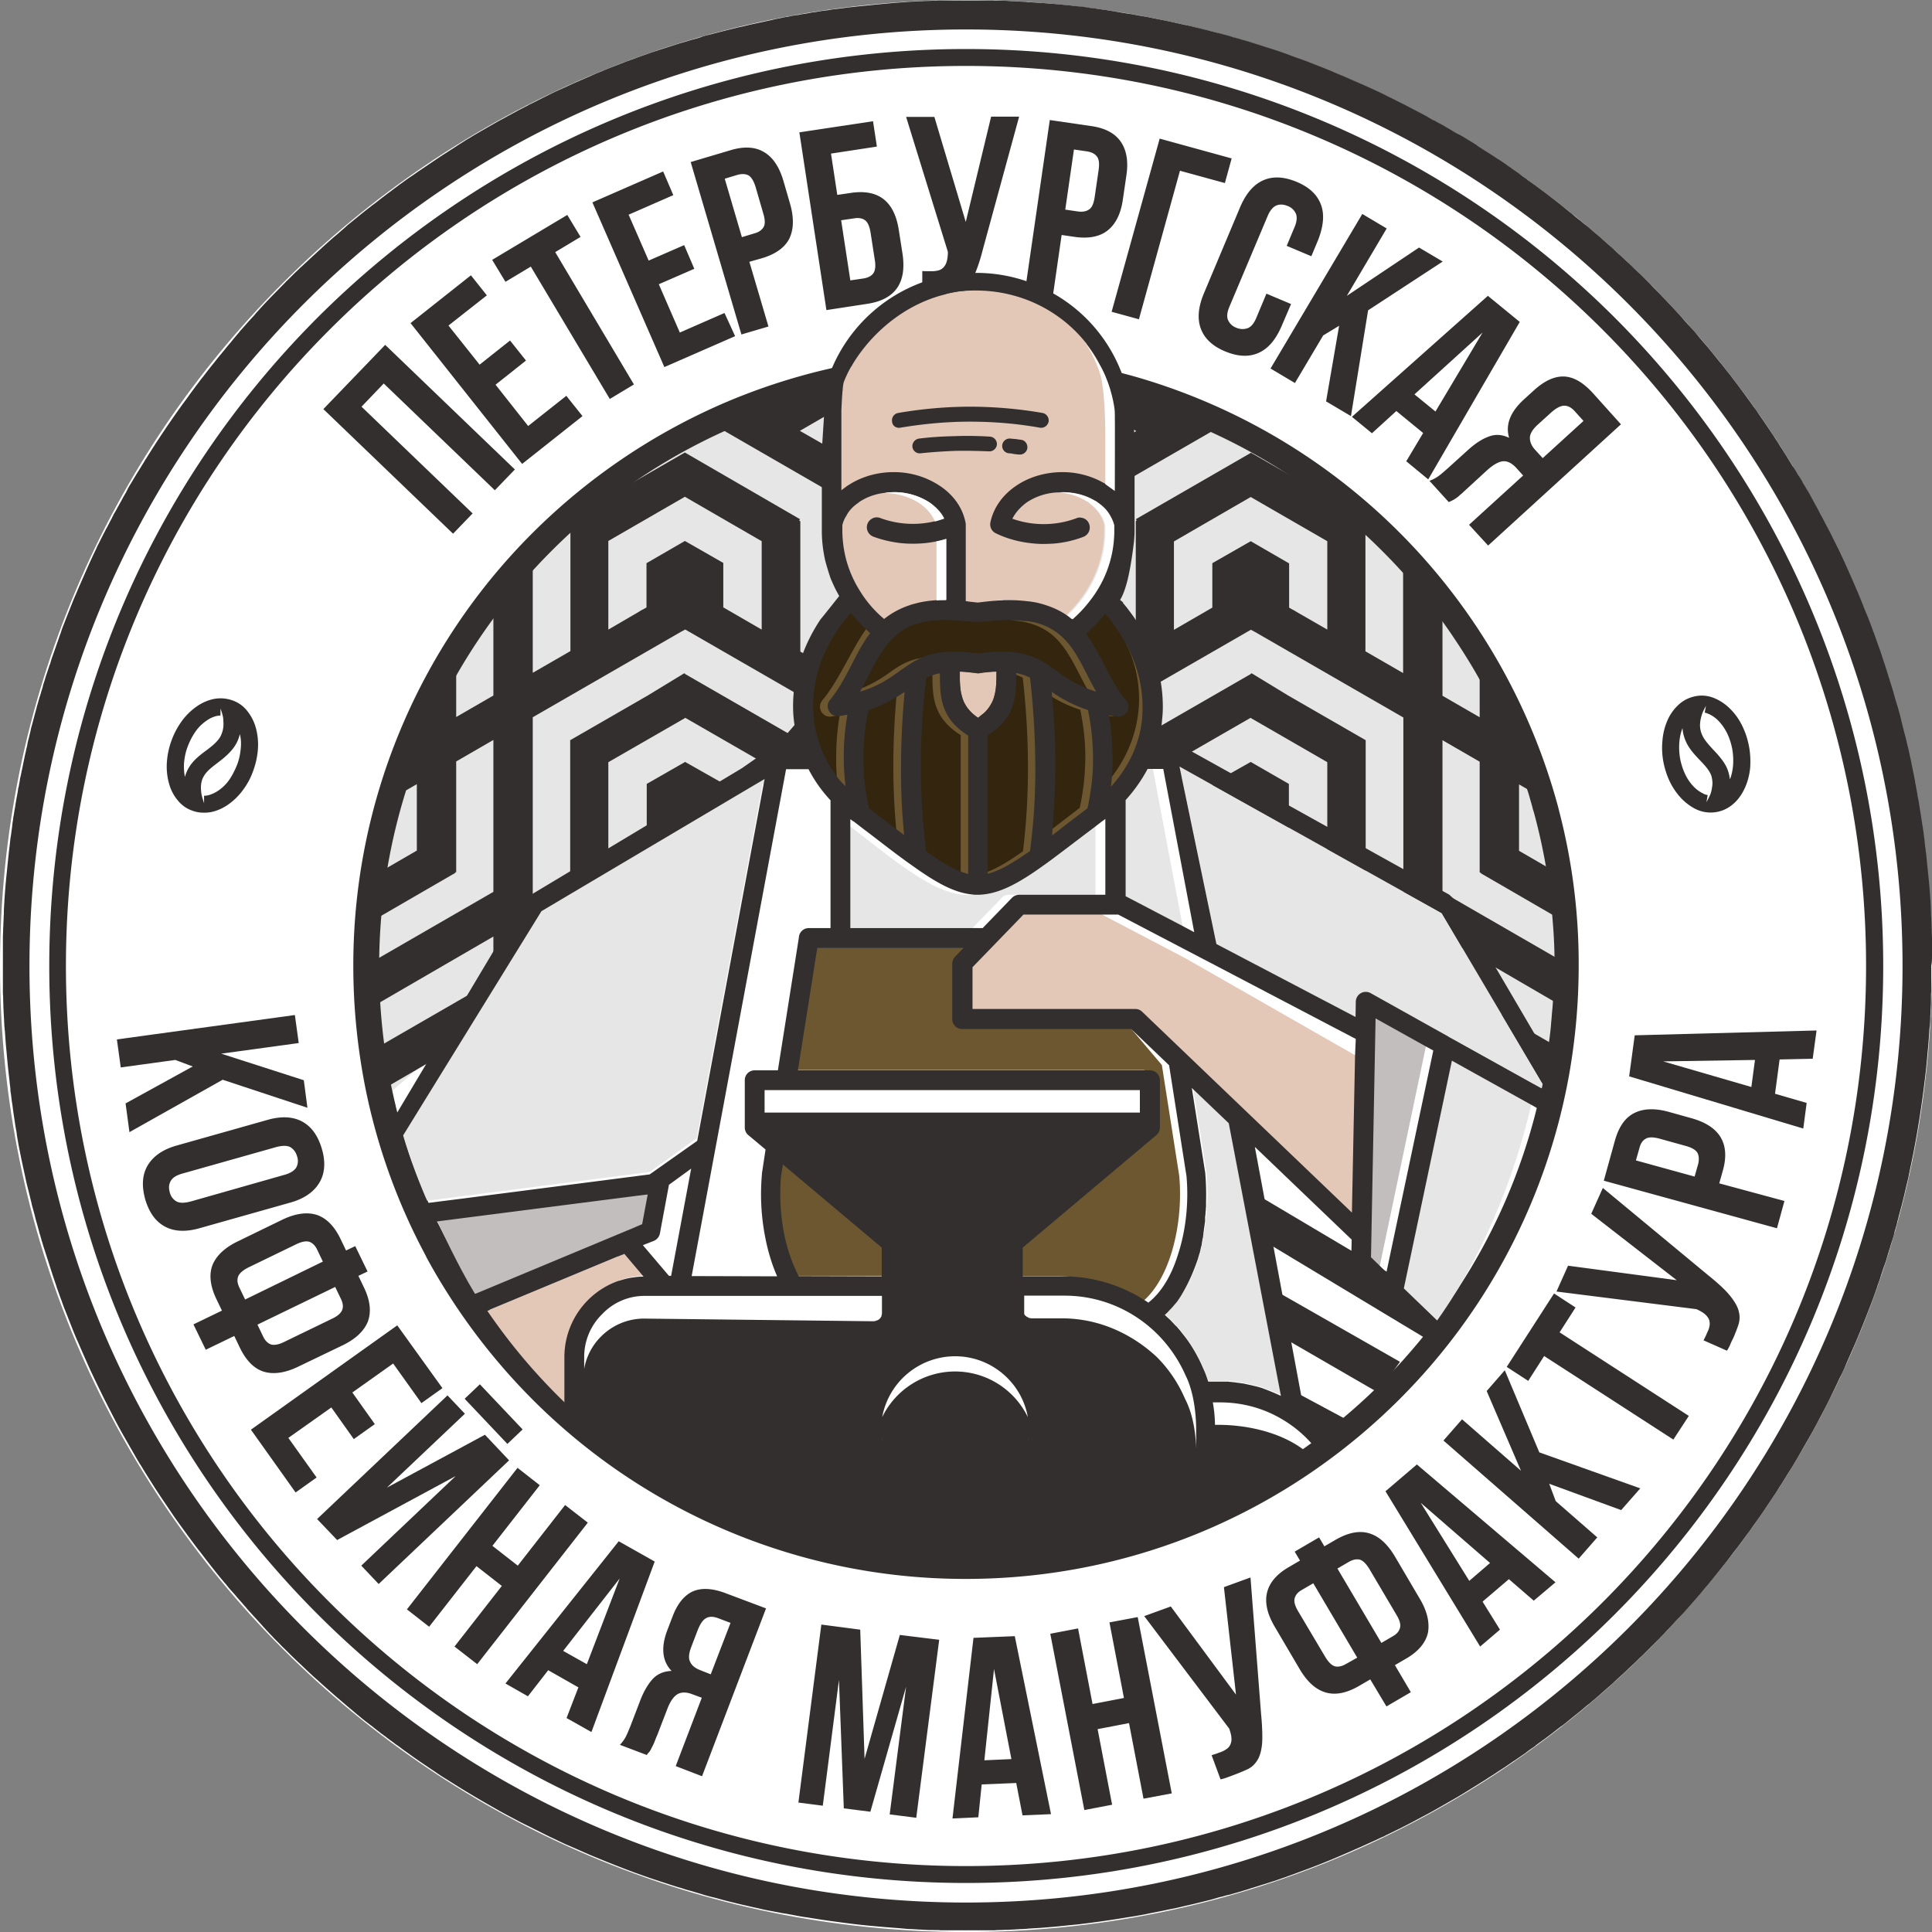
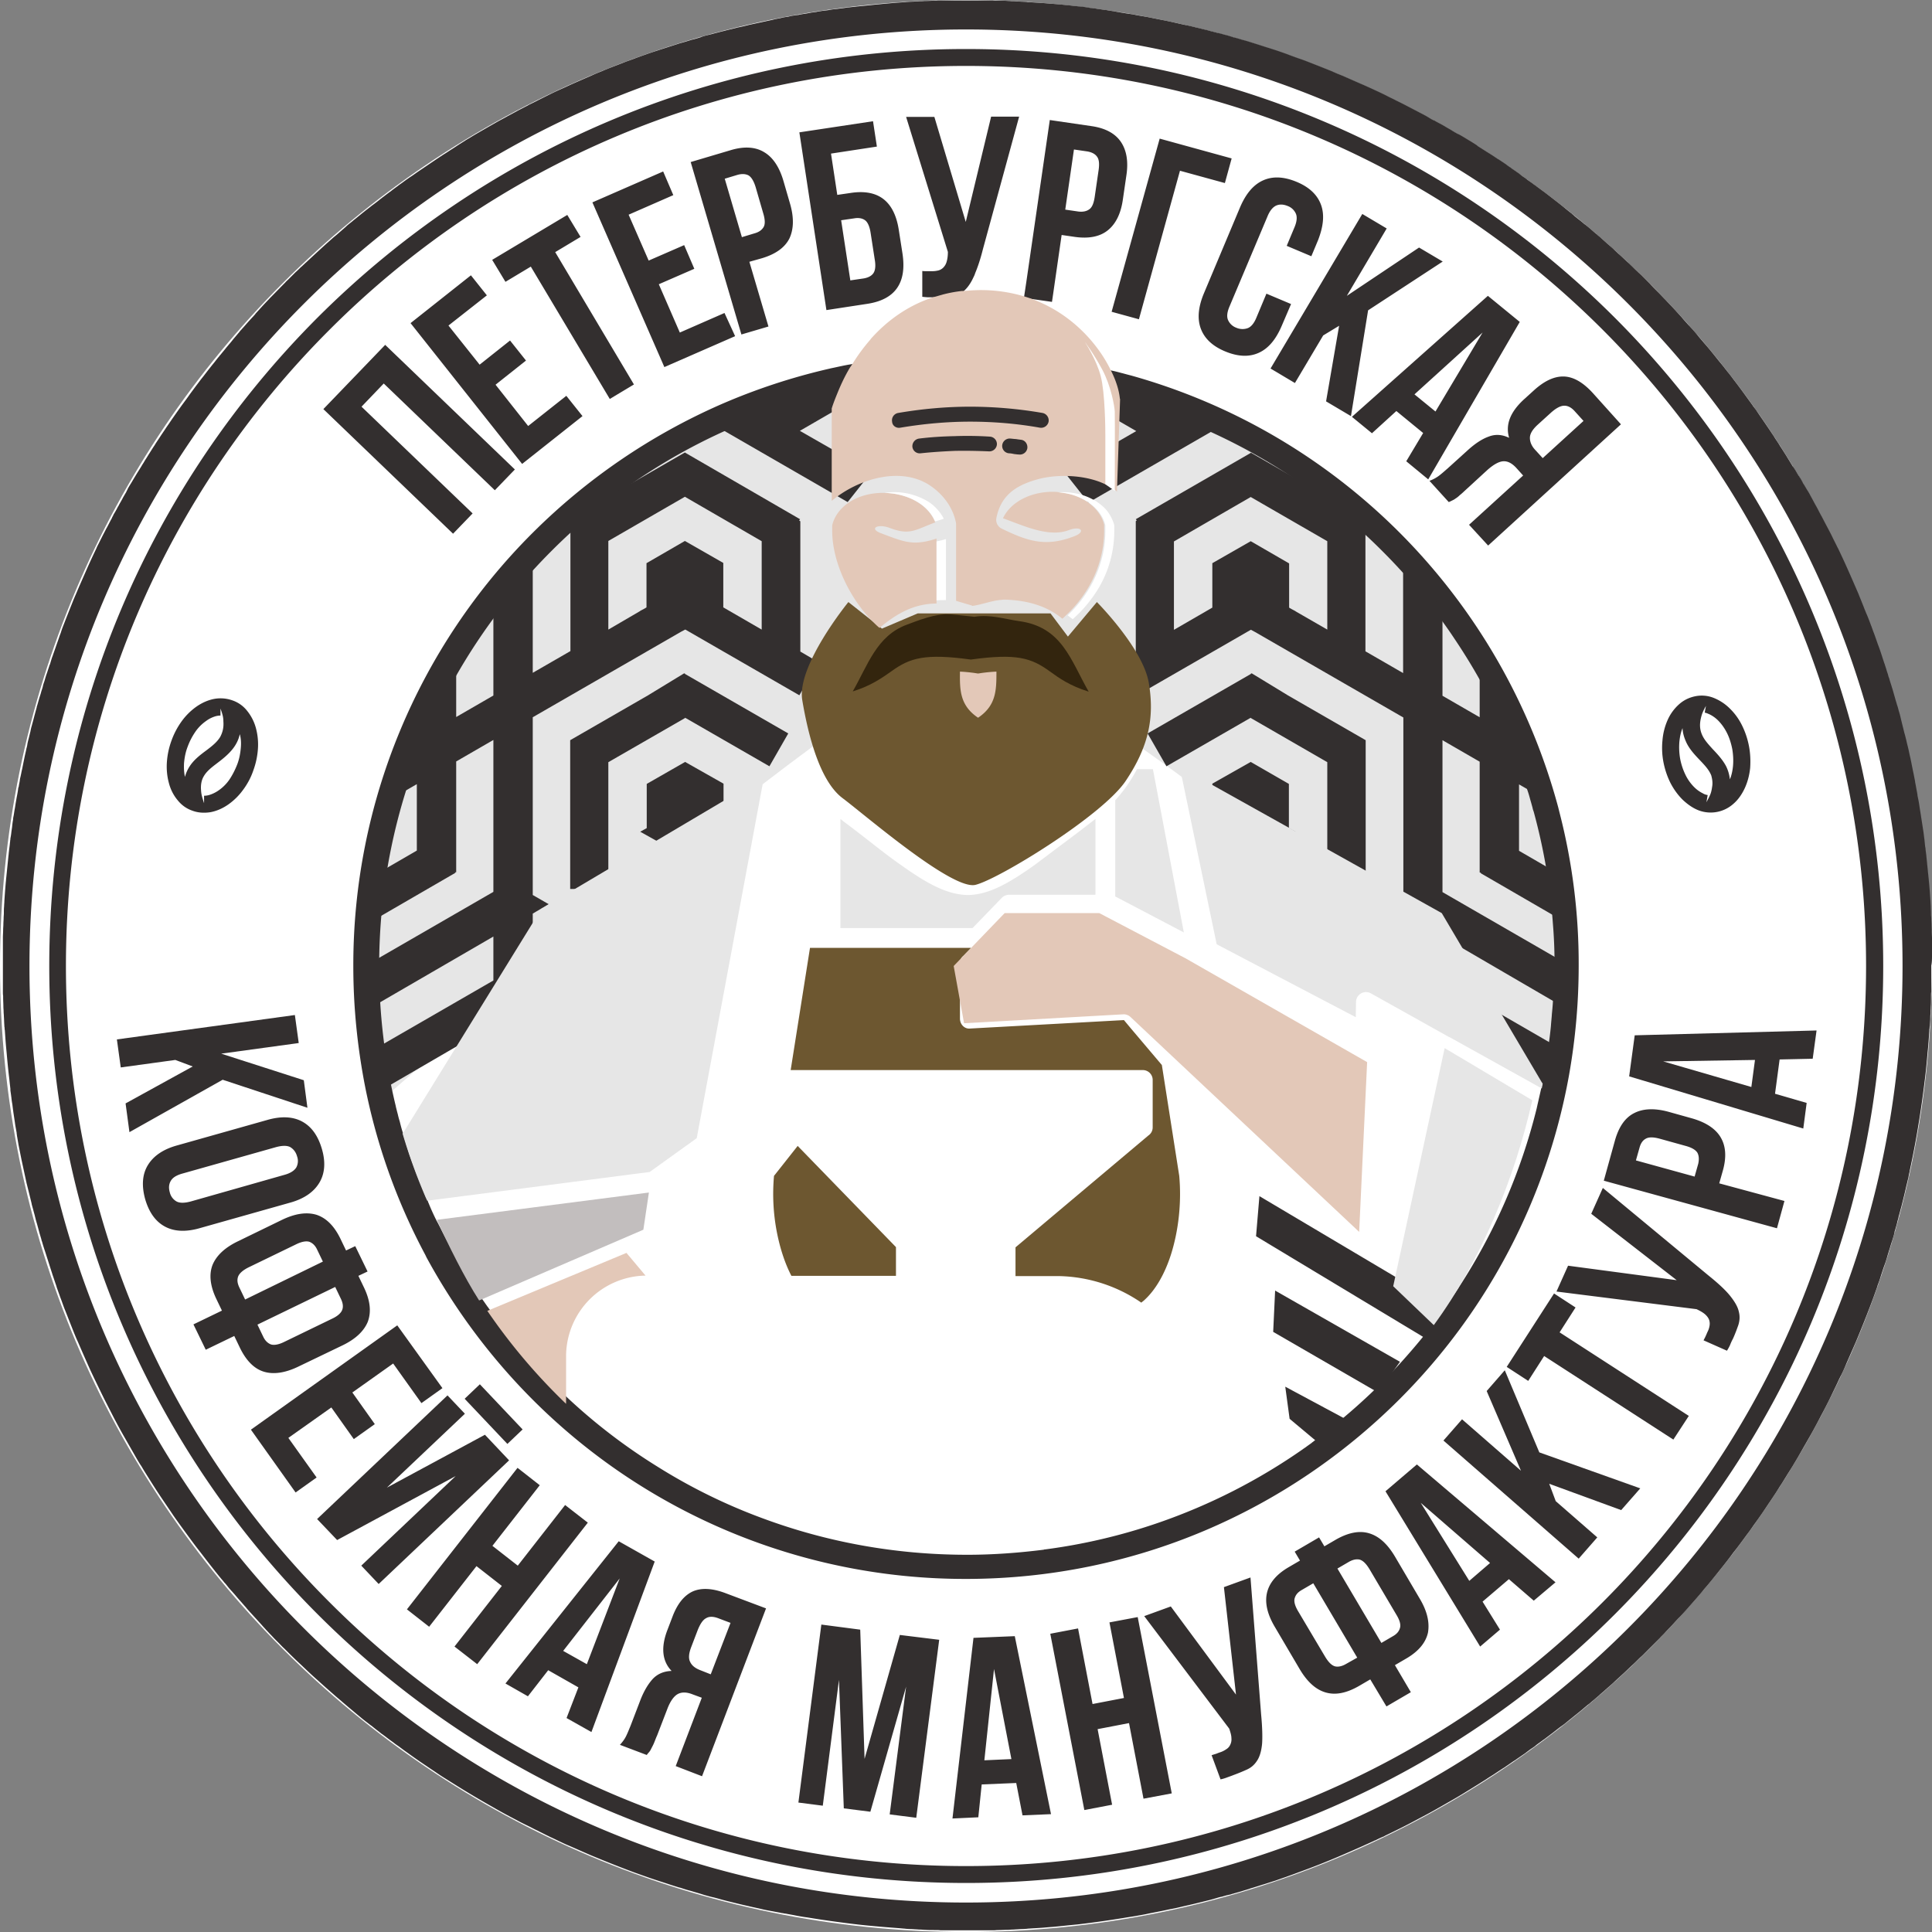
<svg xmlns="http://www.w3.org/2000/svg" width="96" height="96" fill="none">
  <rect width="100%" height="100%" fill="#808080" stroke="none" />
-   <path d="M48 96c26.51 0 48-21.49 48-48S74.51 0 48 0 0 21.49 0 48s21.49 48 48 48z" fill="#fff" />
+   <path d="M48 96c26.51 0 48-21.49 48-48S74.51 0 48 0 0 21.49 0 48s21.49 48 48 48" fill="#fff" />
  <path d="M78.024 47.916c0 2.22-.696 6.468-.696 6.468s-23.352-22.02-29.652-21.612c-4.068.264-28.74 21.912-28.74 21.912s-.768-4.44-.768-6.78c0-16.536 13.404-29.928 29.928-29.928s29.928 13.404 29.928 29.94z" fill="#E6E6E6" />
  <path d="M80.22 15.78C71.976 7.536 60.576 2.436 48 2.436s-23.964 5.1-32.22 13.344C7.536 24.036 2.448 35.424 2.448 48s5.1 23.976 13.344 32.22 19.632 13.344 32.22 13.344c12.576 0 23.976-5.1 32.22-13.344S93.576 60.588 93.576 48c-.012-12.576-5.112-23.964-13.356-32.22zm-.588 63.84c-8.1 8.1-19.284 13.104-31.632 13.104-12.348 0-23.532-5.004-31.62-13.104C8.28 71.532 3.276 60.348 3.276 48c0-12.348 5.004-23.532 13.104-31.62C24.468 8.28 35.652 3.276 48 3.276c12.348 0 23.532 5.004 31.632 13.104C87.72 24.468 92.724 35.652 92.724 48c0 12.348-5.004 23.532-13.092 31.62zm.588-63.84C71.976 7.536 60.576 2.436 48 2.436s-23.964 5.1-32.22 13.344C7.536 24.036 2.448 35.424 2.448 48s5.1 23.976 13.344 32.22 19.632 13.344 32.22 13.344c12.576 0 23.976-5.1 32.22-13.344S93.576 60.588 93.576 48c-.012-12.576-5.112-23.964-13.356-32.22zm-.588 63.84c-8.1 8.1-19.284 13.104-31.632 13.104-12.348 0-23.532-5.004-31.62-13.104C8.28 71.532 3.276 60.348 3.276 48c0-12.348 5.004-23.532 13.104-31.62C24.468 8.28 35.652 3.276 48 3.276c12.348 0 23.532 5.004 31.632 13.104C87.72 24.468 92.724 35.652 92.724 48c0 12.348-5.004 23.532-13.092 31.62zm.588-63.84C71.976 7.536 60.576 2.436 48 2.436s-23.964 5.1-32.22 13.344C7.536 24.036 2.448 35.424 2.448 48s5.1 23.976 13.344 32.22 19.632 13.344 32.22 13.344c12.576 0 23.976-5.1 32.22-13.344S93.576 60.588 93.576 48c-.012-12.576-5.112-23.964-13.356-32.22zm-.588 63.84c-8.1 8.1-19.284 13.104-31.632 13.104-12.348 0-23.532-5.004-31.62-13.104C8.28 71.532 3.276 60.348 3.276 48c0-12.348 5.004-23.532 13.104-31.62C24.468 8.28 35.652 3.276 48 3.276c12.348 0 23.532 5.004 31.632 13.104C87.72 24.468 92.724 35.652 92.724 48c0 12.348-5.004 23.532-13.092 31.62zm.588-63.84C71.976 7.536 60.576 2.436 48 2.436s-23.964 5.1-32.22 13.344C7.536 24.036 2.448 35.424 2.448 48s5.1 23.976 13.344 32.22 19.632 13.344 32.22 13.344c12.576 0 23.976-5.1 32.22-13.344S93.576 60.588 93.576 48c-.012-12.576-5.112-23.964-13.356-32.22zm-.588 63.84c-8.1 8.1-19.284 13.104-31.632 13.104-12.348 0-23.532-5.004-31.62-13.104C8.28 71.532 3.276 60.348 3.276 48c0-12.348 5.004-23.532 13.104-31.62C24.468 8.28 35.652 3.276 48 3.276c12.348 0 23.532 5.004 31.632 13.104C87.72 24.468 92.724 35.652 92.724 48c0 12.348-5.004 23.532-13.092 31.62zm.588-63.84C71.976 7.536 60.576 2.436 48 2.436s-23.964 5.1-32.22 13.344C7.536 24.036 2.448 35.424 2.448 48s5.1 23.976 13.344 32.22 19.632 13.344 32.22 13.344c12.576 0 23.976-5.1 32.22-13.344S93.576 60.588 93.576 48c-.012-12.576-5.112-23.964-13.356-32.22zm-.588 63.84c-8.1 8.1-19.284 13.104-31.632 13.104-12.348 0-23.532-5.004-31.62-13.104C8.28 71.532 3.276 60.348 3.276 48c0-12.348 5.004-23.532 13.104-31.62C24.468 8.28 35.652 3.276 48 3.276c12.348 0 23.532 5.004 31.632 13.104C87.72 24.468 92.724 35.652 92.724 48c0 12.348-5.004 23.532-13.092 31.62zm.588-63.84C71.976 7.536 60.576 2.436 48 2.436s-23.964 5.1-32.22 13.344C7.536 24.036 2.448 35.424 2.448 48s5.1 23.976 13.344 32.22 19.632 13.344 32.22 13.344c12.576 0 23.976-5.1 32.22-13.344S93.576 60.588 93.576 48c-.012-12.576-5.112-23.964-13.356-32.22zm-.588 63.84c-8.1 8.1-19.284 13.104-31.632 13.104-12.348 0-23.532-5.004-31.62-13.104C8.28 71.532 3.276 60.348 3.276 48c0-12.348 5.004-23.532 13.104-31.62C24.468 8.28 35.652 3.276 48 3.276c12.348 0 23.532 5.004 31.632 13.104C87.72 24.468 92.724 35.652 92.724 48c0 12.348-5.004 23.532-13.092 31.62zm.588-63.84C71.976 7.536 60.576 2.436 48 2.436s-23.964 5.1-32.22 13.344C7.536 24.036 2.448 35.424 2.448 48s5.1 23.976 13.344 32.22 19.632 13.344 32.22 13.344c12.576 0 23.976-5.1 32.22-13.344S93.576 60.588 93.576 48c-.012-12.576-5.112-23.964-13.356-32.22zm-.588 63.84c-8.1 8.1-19.284 13.104-31.632 13.104-12.348 0-23.532-5.004-31.62-13.104C8.28 71.532 3.276 60.348 3.276 48c0-12.348 5.004-23.532 13.104-31.62C24.468 8.28 35.652 3.276 48 3.276c12.348 0 23.532 5.004 31.632 13.104C87.72 24.468 92.724 35.652 92.724 48c0 12.348-5.004 23.532-13.092 31.62zm.588-63.84C71.976 7.536 60.576 2.436 48 2.436s-23.964 5.1-32.22 13.344C7.536 24.036 2.448 35.424 2.448 48s5.1 23.976 13.344 32.22 19.632 13.344 32.22 13.344c12.576 0 23.976-5.1 32.22-13.344S93.576 60.588 93.576 48c-.012-12.576-5.112-23.964-13.356-32.22zm-.588 63.84c-8.1 8.1-19.284 13.104-31.632 13.104-12.348 0-23.532-5.004-31.62-13.104C8.28 71.532 3.276 60.348 3.276 48c0-12.348 5.004-23.532 13.104-31.62C24.468 8.28 35.652 3.276 48 3.276c12.348 0 23.532 5.004 31.632 13.104C87.72 24.468 92.724 35.652 92.724 48c0 12.348-5.004 23.532-13.092 31.62zm.588-63.84C71.976 7.536 60.576 2.436 48 2.436s-23.964 5.1-32.22 13.344C7.536 24.036 2.448 35.424 2.448 48s5.1 23.976 13.344 32.22 19.632 13.344 32.22 13.344c12.576 0 23.976-5.1 32.22-13.344S93.576 60.588 93.576 48c-.012-12.576-5.112-23.964-13.356-32.22zm-.588 63.84c-8.1 8.1-19.284 13.104-31.632 13.104-12.348 0-23.532-5.004-31.62-13.104C8.28 71.532 3.276 60.348 3.276 48c0-12.348 5.004-23.532 13.104-31.62C24.468 8.28 35.652 3.276 48 3.276c12.348 0 23.532 5.004 31.632 13.104C87.72 24.468 92.724 35.652 92.724 48c0 12.348-5.004 23.532-13.092 31.62zm.588-63.84C71.976 7.536 60.576 2.436 48 2.436s-23.964 5.1-32.22 13.344C7.536 24.036 2.448 35.424 2.448 48s5.1 23.976 13.344 32.22 19.632 13.344 32.22 13.344c12.576 0 23.976-5.1 32.22-13.344S93.576 60.588 93.576 48c-.012-12.576-5.112-23.964-13.356-32.22zm-.588 63.84c-8.1 8.1-19.284 13.104-31.632 13.104-12.348 0-23.532-5.004-31.62-13.104C8.28 71.532 3.276 60.348 3.276 48c0-12.348 5.004-23.532 13.104-31.62C24.468 8.28 35.652 3.276 48 3.276c12.348 0 23.532 5.004 31.632 13.104C87.72 24.468 92.724 35.652 92.724 48c0 12.348-5.004 23.532-13.092 31.62zm.588-63.84C71.976 7.536 60.576 2.436 48 2.436s-23.964 5.1-32.22 13.344C7.536 24.036 2.448 35.424 2.448 48s5.1 23.976 13.344 32.22 19.632 13.344 32.22 13.344c12.576 0 23.976-5.1 32.22-13.344S93.576 60.588 93.576 48c-.012-12.576-5.112-23.964-13.356-32.22zm-.588 63.84c-8.1 8.1-19.284 13.104-31.632 13.104-12.348 0-23.532-5.004-31.62-13.104C8.28 71.532 3.276 60.348 3.276 48c0-12.348 5.004-23.532 13.104-31.62C24.468 8.28 35.652 3.276 48 3.276c12.348 0 23.532 5.004 31.632 13.104C87.72 24.468 92.724 35.652 92.724 48c0 12.348-5.004 23.532-13.092 31.62zm.588-63.84C71.976 7.536 60.576 2.436 48 2.436s-23.964 5.1-32.22 13.344C7.536 24.036 2.448 35.424 2.448 48s5.1 23.976 13.344 32.22 19.632 13.344 32.22 13.344c12.576 0 23.976-5.1 32.22-13.344S93.576 60.588 93.576 48c-.012-12.576-5.112-23.964-13.356-32.22zm-.588 63.84c-8.1 8.1-19.284 13.104-31.632 13.104-12.348 0-23.532-5.004-31.62-13.104C8.28 71.532 3.276 60.348 3.276 48c0-12.348 5.004-23.532 13.104-31.62C24.468 8.28 35.652 3.276 48 3.276c12.348 0 23.532 5.004 31.632 13.104C87.72 24.468 92.724 35.652 92.724 48c0 12.348-5.004 23.532-13.092 31.62zm.588-63.84C71.976 7.536 60.576 2.436 48 2.436s-23.964 5.1-32.22 13.344C7.536 24.036 2.448 35.424 2.448 48s5.1 23.976 13.344 32.22 19.632 13.344 32.22 13.344c12.576 0 23.976-5.1 32.22-13.344S93.576 60.588 93.576 48c-.012-12.576-5.112-23.964-13.356-32.22zm-.588 63.84c-8.1 8.1-19.284 13.104-31.632 13.104-12.348 0-23.532-5.004-31.62-13.104C8.28 71.532 3.276 60.348 3.276 48c0-12.348 5.004-23.532 13.104-31.62C24.468 8.28 35.652 3.276 48 3.276c12.348 0 23.532 5.004 31.632 13.104C87.72 24.468 92.724 35.652 92.724 48c0 12.348-5.004 23.532-13.092 31.62zm.588-63.84C71.976 7.536 60.576 2.436 48 2.436s-23.964 5.1-32.22 13.344C7.536 24.036 2.448 35.424 2.448 48s5.1 23.976 13.344 32.22 19.632 13.344 32.22 13.344c12.576 0 23.976-5.1 32.22-13.344S93.576 60.588 93.576 48c-.012-12.576-5.112-23.964-13.356-32.22zm-.588 63.84c-8.1 8.1-19.284 13.104-31.632 13.104-12.348 0-23.532-5.004-31.62-13.104C8.28 71.532 3.276 60.348 3.276 48c0-12.348 5.004-23.532 13.104-31.62C24.468 8.28 35.652 3.276 48 3.276c12.348 0 23.532 5.004 31.632 13.104C87.72 24.468 92.724 35.652 92.724 48c0 12.348-5.004 23.532-13.092 31.62zm.588-63.84C71.976 7.536 60.576 2.436 48 2.436s-23.964 5.1-32.22 13.344C7.536 24.036 2.448 35.424 2.448 48s5.1 23.976 13.344 32.22 19.632 13.344 32.22 13.344c12.576 0 23.976-5.1 32.22-13.344S93.576 60.588 93.576 48c-.012-12.576-5.112-23.964-13.356-32.22zm-.588 63.84c-8.1 8.1-19.284 13.104-31.632 13.104-12.348 0-23.532-5.004-31.62-13.104C8.28 71.532 3.276 60.348 3.276 48c0-12.348 5.004-23.532 13.104-31.62C24.468 8.28 35.652 3.276 48 3.276c12.348 0 23.532 5.004 31.632 13.104C87.72 24.468 92.724 35.652 92.724 48c0 12.348-5.004 23.532-13.092 31.62zm.588-63.84C71.976 7.536 60.576 2.436 48 2.436s-23.964 5.1-32.22 13.344C7.536 24.036 2.448 35.424 2.448 48s5.1 23.976 13.344 32.22 19.632 13.344 32.22 13.344c12.576 0 23.976-5.1 32.22-13.344S93.576 60.588 93.576 48c-.012-12.576-5.112-23.964-13.356-32.22zm-.588 63.84c-8.1 8.1-19.284 13.104-31.632 13.104-12.348 0-23.532-5.004-31.62-13.104C8.28 71.532 3.276 60.348 3.276 48c0-12.348 5.004-23.532 13.104-31.62C24.468 8.28 35.652 3.276 48 3.276c12.348 0 23.532 5.004 31.632 13.104C87.72 24.468 92.724 35.652 92.724 48c0 12.348-5.004 23.532-13.092 31.62zm.588-63.84C71.976 7.536 60.576 2.436 48 2.436s-23.964 5.1-32.22 13.344C7.536 24.036 2.448 35.424 2.448 48s5.1 23.976 13.344 32.22 19.632 13.344 32.22 13.344c12.576 0 23.976-5.1 32.22-13.344S93.576 60.588 93.576 48c-.012-12.576-5.112-23.964-13.356-32.22zm-.588 63.84c-8.1 8.1-19.284 13.104-31.632 13.104-12.348 0-23.532-5.004-31.62-13.104C8.28 71.532 3.276 60.348 3.276 48c0-12.348 5.004-23.532 13.104-31.62C24.468 8.28 35.652 3.276 48 3.276c12.348 0 23.532 5.004 31.632 13.104C87.72 24.468 92.724 35.652 92.724 48c0 12.348-5.004 23.532-13.092 31.62zm.588-63.84C71.976 7.536 60.576 2.436 48 2.436s-23.964 5.1-32.22 13.344C7.536 24.036 2.448 35.424 2.448 48s5.1 23.976 13.344 32.22 19.632 13.344 32.22 13.344c12.576 0 23.976-5.1 32.22-13.344S93.576 60.588 93.576 48c-.012-12.576-5.112-23.964-13.356-32.22zm-.588 63.84c-8.1 8.1-19.284 13.104-31.632 13.104-12.348 0-23.532-5.004-31.62-13.104C8.28 71.532 3.276 60.348 3.276 48c0-12.348 5.004-23.532 13.104-31.62C24.468 8.28 35.652 3.276 48 3.276c12.348 0 23.532 5.004 31.632 13.104C87.72 24.468 92.724 35.652 92.724 48c0 12.348-5.004 23.532-13.092 31.62zM96 47.448v-.816c0-.12-.012-.252-.012-.372 0-.096-.012-.204-.012-.3s-.012-.204-.012-.3c0-.084-.012-.168-.012-.24 0-.108-.012-.228-.012-.336 0-.084-.012-.168-.012-.252l-.036-.516-.036-.432c-.012-.084-.012-.156-.024-.24l-.108-1.068c-.012-.144-.036-.276-.048-.42 0-.012 0-.036-.012-.06l-.036-.336v-.024c-.024-.144-.036-.3-.06-.444l-.072-.468-.036-.228c-.024-.18-.06-.36-.084-.54a6.564 6.564 0 00-.096-.516v-.036c-.024-.156-.06-.312-.084-.468l-.036-.18v-.024l-.072-.372-.036-.168-.072-.36c-.012-.084-.036-.156-.048-.24-.048-.192-.084-.396-.132-.588 0-.012-.012-.036-.012-.048-.036-.132-.06-.264-.096-.396l-.036-.144c-.012-.036-.024-.084-.036-.12-.036-.168-.084-.336-.12-.492-.024-.096-.048-.192-.072-.3a3.885 3.885 0 00-.084-.3c-.024-.096-.048-.192-.084-.288-.024-.096-.06-.192-.084-.288l-.144-.504c0-.012 0-.012-.012-.024-.012-.06-.036-.12-.048-.168-.024-.072-.048-.144-.072-.228a1.056 1.056 0 00-.06-.18c0-.012-.012-.036-.012-.048 0-.012-.012-.024-.012-.048-.024-.084-.06-.168-.084-.264-.024-.084-.06-.18-.084-.264 0-.012 0-.024-.012-.024-.036-.12-.084-.252-.12-.372-.06-.18-.12-.372-.192-.552-.048-.132-.096-.276-.144-.408 0-.012-.012-.024-.012-.036-.036-.108-.084-.216-.12-.324-.012-.036-.024-.072-.036-.096-.012-.036-.024-.084-.048-.12v-.012c-.072-.192-.144-.384-.228-.576-.024-.048-.036-.096-.06-.144-.06-.144-.108-.288-.168-.42v-.012a.585.585 0 01-.036-.084c-.072-.168-.132-.336-.204-.492-.156-.36-.312-.72-.468-1.068a34.24 34.24 0 00-.444-.96c-.024-.06-.06-.108-.084-.168l-.18-.36c-.096-.204-.204-.408-.312-.612-.084-.156-.168-.324-.252-.48 0-.012-.012-.024-.012-.024-.096-.168-.18-.348-.276-.516-.096-.168-.18-.336-.276-.504-.06-.12-.132-.24-.204-.348v-.012s0-.012-.012-.012c-.048-.084-.096-.168-.144-.24a.091.091 0 01-.024-.048c-.048-.084-.096-.18-.156-.264a.251.251 0 00-.048-.072c-.012-.024-.024-.036-.036-.06-.072-.12-.144-.252-.228-.372a.026.026 0 00-.024-.024c-.108-.18-.228-.372-.336-.552l-.252-.396c-.06-.084-.108-.18-.168-.264-.06-.096-.132-.192-.192-.3-.108-.156-.216-.324-.324-.48-.168-.252-.348-.504-.516-.756-.06-.096-.132-.18-.192-.264-.012-.012-.012-.024-.024-.036-.312-.432-.624-.864-.948-1.284a10.541 10.541 0 00-.336-.432.21.21 0 00-.048-.06c-.108-.144-.228-.288-.336-.42-.24-.3-.48-.6-.732-.888-.12-.144-.252-.288-.372-.444-.12-.144-.24-.276-.372-.42l-.036-.036c-.12-.132-.24-.264-.36-.408l-.384-.42c-.132-.144-.264-.276-.396-.42-.12-.12-.24-.252-.36-.372l-.072-.072c-.12-.12-.24-.24-.36-.372l-.384-.384c-.084-.084-.168-.156-.252-.24-.108-.096-.204-.204-.312-.3a1.846 1.846 0 00-.156-.144c-.156-.144-.3-.288-.456-.42-.06-.06-.132-.12-.192-.18-.108-.108-.228-.204-.336-.3l-.336-.3c-.06-.06-.132-.108-.192-.168-.012-.012-.036-.024-.048-.036-.156-.132-.312-.276-.48-.408a.666.666 0 00-.096-.072 6.26 6.26 0 00-.324-.264c-.072-.06-.156-.12-.228-.192a.166.166 0 00-.048-.036l-.036-.036c-.144-.108-.288-.228-.42-.336-.3-.24-.6-.468-.912-.708l-.408-.3c-.036-.036-.084-.06-.132-.096-.108-.084-.216-.156-.336-.24-.024-.024-.048-.036-.072-.06-.108-.072-.216-.144-.312-.228l-.24-.168c-.024-.012-.048-.036-.072-.048-.06-.036-.108-.084-.168-.12a1.456 1.456 0 01-.168-.12c-.048-.036-.108-.072-.156-.108-.096-.06-.192-.132-.3-.192a10.86 10.86 0 00-.48-.312l-.396-.252c-.024-.012-.036-.024-.06-.036-.012-.012-.036-.024-.048-.036 0 0-.012 0-.012-.012-.012-.012-.036-.024-.048-.036-.132-.084-.264-.168-.408-.252-.156-.096-.312-.192-.468-.276-.012 0-.024-.012-.036-.012a6.444 6.444 0 01-.384-.228c-.012 0-.024-.012-.024-.012-.06-.036-.108-.06-.168-.096a5.468 5.468 0 00-.36-.204c-.048-.024-.084-.048-.132-.072-.024-.012-.048-.024-.084-.048a.092.092 0 00-.06-.024 7.21 7.21 0 01-.312-.18c-.168-.096-.336-.18-.516-.276-.348-.18-.684-.36-1.032-.528-.156-.084-.324-.156-.48-.24-.36-.18-.732-.348-1.104-.516-.36-.156-.708-.312-1.068-.468-.18-.072-.36-.144-.54-.228-.36-.144-.72-.288-1.092-.432-.18-.072-.372-.144-.552-.204-.168-.06-.336-.12-.492-.18-.036-.012-.06-.024-.096-.036-.168-.06-.336-.12-.516-.18s-.372-.12-.564-.18c-.18-.06-.372-.12-.564-.18-.192-.06-.372-.12-.564-.168-.156-.048-.312-.096-.468-.132-.012 0-.012 0-.024-.012-.096-.024-.192-.06-.288-.084l-.144-.036a3.217 3.217 0 00-.324-.084c-.096-.024-.18-.048-.276-.072-.108-.024-.216-.06-.312-.084h-.012l-.444-.108c-.192-.048-.384-.096-.576-.132-.384-.084-.78-.18-1.164-.252l-.54-.108-.18-.036-.42-.072c-.048-.012-.084-.012-.132-.024a3.753 3.753 0 00-.36-.06c-.024 0-.048-.012-.072-.012l-.216-.036C55.692.624 55.596.6 55.5.588l-.132-.024c-.048-.012-.096-.012-.144-.024-.108-.012-.204-.036-.312-.048-.096-.012-.18-.024-.264-.036-.048-.012-.108-.012-.156-.024L54.24.396h-.012a.608.608 0 01-.156-.024c-.18-.024-.348-.048-.528-.06a37.676 37.676 0 00-1.212-.12c-.204-.012-.408-.036-.612-.048l-.576-.036c-.048 0-.096 0-.132-.012-.144-.012-.288-.012-.432-.024-.084 0-.156-.012-.24-.012-.084 0-.168-.012-.24-.012-.144-.012-.3-.012-.444-.012h-.084c-.084 0-.168 0-.24-.012h-2.568c-.084 0-.168 0-.24.012h-.084c-.144 0-.3.012-.444.012-.084 0-.168.012-.24.012-.084 0-.156.012-.24.012-.144.012-.288.012-.432.024-.048 0-.096.012-.132.012-.396.024-.792.06-1.176.096-.408.036-.804.084-1.212.12-.18.024-.348.036-.528.06-.144.024-.3.036-.444.06-.036 0-.084.012-.12.012a2.803 2.803 0 00-.312.048l-.288.036h-.012l-.228.036c-.024 0-.036.012-.048.012l-.252.036c-.024 0-.036 0-.06.012-.072.012-.144.024-.204.036-.024 0-.048.012-.072.012a3.29 3.29 0 00-.336.06h-.036c-.024 0-.06.012-.084.012-.024 0-.048.012-.072.012a2.654 2.654 0 00-.3.06c-.024 0-.06.012-.084.012a2.654 2.654 0 00-.3.06c-.132.024-.264.048-.396.084l-1.164.252c-.192.048-.384.096-.576.132l-.432.108c-.108.024-.228.06-.336.084-.096.024-.18.048-.276.072-.108.024-.216.06-.324.084l-.144.036a2.606 2.606 0 00-.288.084c-.012 0-.012 0-.024.012-.156.048-.312.096-.468.132-.192.06-.384.12-.564.168-.192.06-.372.12-.564.18-.18.06-.372.12-.552.18-.372.12-.744.252-1.104.384-.18.072-.372.132-.552.204-.36.144-.732.276-1.092.432-.18.072-.36.144-.54.228-.36.156-.72.312-1.068.468-.18.084-.36.168-.528.24-.156.072-.312.144-.48.228l-.144.072-.432.216c-.156.084-.312.156-.48.24-.012.012-.024.012-.036.024-.144.072-.3.156-.444.228-.036.024-.072.036-.108.06l-.468.252c-.168.096-.336.18-.504.276l-.504.288c-.288.168-.588.336-.876.516-.084.048-.168.096-.252.156-.084.048-.168.108-.252.156-.048.036-.096.06-.144.096-.144.096-.3.192-.444.288-.108.072-.216.132-.312.204a.262.262 0 00-.06.036l-.108.072c-.324.216-.636.432-.96.648-.156.108-.3.216-.456.312-.012.012-.036.024-.048.036-.144.096-.276.204-.42.3-.012.012-.024.024-.036.024-.012.012-.024.012-.024.024-.132.096-.264.192-.384.288-.024.024-.06.036-.084.06-.096.072-.192.144-.3.228a.21.21 0 00-.06.048.666.666 0 00-.096.072 9.248 9.248 0 01-.408.312c-.132.108-.264.204-.396.312-.168.132-.336.276-.504.408-.108.096-.228.18-.336.276l-.036.036c-.036.036-.084.072-.12.108-.06.048-.108.096-.168.144-.108.096-.216.192-.324.276l-.324.288c-.36.324-.708.648-1.056.972-.048.036-.084.084-.132.12a1.195 1.195 0 01-.132.12 5.358 5.358 0 01-.264.252l-.204.204-.132.132c-.06.06-.12.108-.168.168-.252.252-.504.516-.756.768-.12.132-.252.264-.372.396l-.36.396v.012c-.048.048-.096.108-.144.156-.048.048-.096.108-.144.156-.132.144-.252.288-.384.432-.024.036-.06.06-.084.096-.012.012-.024.024-.036.048-.096.108-.18.216-.276.324l-.144.18c-.024.024-.048.06-.072.084-.024.024-.048.06-.072.084-.036.048-.072.084-.108.132-.084.108-.18.216-.264.324a.318.318 0 00-.06.072c-.084.096-.156.192-.24.3-.168.204-.336.42-.492.624-.072.096-.144.18-.216.276-.096.132-.192.252-.288.384-.108.144-.216.288-.324.444-.12.168-.24.324-.36.492a42.2 42.2 0 00-.348.492c-.12.168-.228.336-.348.504-.108.168-.228.336-.336.504-.084.132-.18.264-.264.408-.084.12-.156.24-.24.372-.072.108-.132.216-.204.324-.048.072-.084.144-.132.216-.048.072-.084.144-.132.216l-.18.288-.108.18c-.06.096-.12.204-.18.3s-.12.192-.168.288v.012c-.012.024-.036.06-.048.084v.012c-.06.108-.12.204-.18.312-.06.12-.132.24-.192.348-.012.024-.024.06-.048.084-.06.12-.12.228-.192.348a.56.56 0 00-.06.12.56.56 0 00-.06.12c-.024.048-.048.084-.072.132-.072.132-.132.264-.204.384-.072.144-.144.276-.216.42l-.144.288c-.048.096-.096.18-.132.276-.156.324-.312.66-.456.984-.156.36-.312.708-.468 1.068-.072.18-.156.36-.228.54-.144.36-.288.72-.432 1.092-.06.156-.12.3-.168.456-.024.084-.06.156-.084.24-.048.132-.096.276-.144.408-.06.18-.132.372-.192.552-.048.12-.084.252-.12.372 0 .012-.012.024-.012.036 0 .012 0 .024-.012.024l-.108.324c-.024.084-.06.168-.084.252-.036.108-.06.216-.096.312a1.45 1.45 0 00-.06.216c-.024.096-.06.18-.084.276-.024.096-.06.192-.084.276-.036.12-.072.252-.108.372-.012.036-.024.06-.024.096l-.108.396c-.024.096-.048.18-.072.276-.024.084-.048.18-.072.264a2.09 2.09 0 00-.06.264c-.036.132-.06.252-.096.384-.024.096-.048.18-.06.276-.012.096-.048.18-.06.276-.072.3-.132.612-.192.912-.036.144-.06.3-.096.444a.602.602 0 00-.024.144c-.012.084-.036.18-.048.264 0 .012 0 .036-.012.048 0 .012 0 .024-.012.036 0 .024-.012.048-.012.072 0 .036-.012.072-.012.096-.024.156-.06.312-.084.468 0 .024-.012.048-.012.072-.024.12-.036.24-.06.36s-.036.24-.06.36a.926.926 0 00-.024.18c-.024.12-.036.24-.048.36l-.036.252a2.803 2.803 0 01-.048.312v.024c0 .036-.012.072-.012.108 0 .036-.012.072-.012.108-.012.132-.036.276-.048.408-.012.072-.012.144-.024.216l-.108 1.068c-.012.084-.012.156-.024.24l-.036.432-.036.516c0 .084-.012.168-.012.252-.012.108-.012.228-.012.336 0 .084-.012.168-.012.24 0 .108-.012.204-.012.3s-.012.204-.012.3c0 .12-.012.252-.012.372v2.664c0 .084 0 .168.012.24v.084c0 .144.012.3.012.444 0 .084.012.168.012.252 0 .072.012.156.012.228.012.156.012.3.024.456 0 .036 0 .072.012.108 0 .036 0 .084.012.132.024.36.048.708.084 1.056.036.408.072.804.12 1.212.024.18.036.348.06.528 0 .036.012.084.012.12v.072l.036.252c0 .036.012.072.012.096.012.108.024.216.048.336l.036.288c.012.06.012.108.024.168l.072.48c0 .036.012.06.012.096l.072.396v.036c.012.048.012.108.024.156l.072.42.036.18.108.54.252 1.164.144.576.108.444v.012c.024.108.06.216.084.312.024.096.048.18.072.264.012.072.036.132.048.204.024.072.036.132.06.204l.108.396c.036.144.084.276.12.42a.17.17 0 00.024.072c.048.18.108.36.168.54.06.192.12.372.18.564.06.192.12.372.18.564.06.168.108.324.168.492.012.036.024.072.036.12l.18.504c.072.18.132.372.204.552.144.36.288.732.432 1.092.072.18.144.36.228.54.156.36.312.72.468 1.068.156.36.324.708.492 1.056.168.348.336.696.516 1.044.084.168.18.348.264.516.18.348.36.684.552 1.02l.288.504.288.504c.096.168.192.336.3.492.096.168.204.336.3.492.204.324.408.648.624.972.216.324.432.636.648.96.216.312.444.624.672.936.228.312.456.624.696.924.228.3.468.612.708.912a.262.262 0 00.048.06c.12.156.252.312.384.468.024.036.048.06.084.096.072.084.132.168.204.252.036.036.072.084.108.12.036.036.072.084.108.12.096.108.192.228.288.336.036.036.072.084.108.12.048.06.096.108.144.168.048.048.084.096.132.156l.012.012c.036.036.06.072.096.108l.396.432c.072.084.144.156.216.24.072.084.144.156.216.24.072.072.132.144.204.216.084.084.156.168.24.252l.192.192c.084.084.168.18.264.264.276.276.54.54.828.804.276.264.552.528.84.78.288.264.576.516.864.768.108.096.228.192.336.288.108.096.228.192.336.288.192.156.384.324.576.48.168.144.348.276.516.408.06.036.108.084.156.12.132.108.264.204.396.312.012 0 .012.012.024.012.06.048.132.096.192.144.12.096.24.18.372.276.084.072.18.132.264.192.144.108.288.216.444.324.312.228.624.444.948.66.156.108.324.216.48.324.156.108.324.216.48.312.324.204.648.408.984.612.336.204.66.396.996.588l.504.288c.336.192.672.372 1.02.552.168.096.348.18.516.264.156.072.3.156.456.228.048.024.084.036.12.06l.432.216c.024.012.06.024.096.048.156.072.312.144.456.216.18.084.348.168.528.24.36.156.708.312 1.068.468.72.3 1.44.588 2.184.864.372.132.732.264 1.104.384.18.06.372.12.552.18.18.06.372.12.564.18h.012c.012 0 .036.012.048.012l.072.024c.144.048.3.096.444.132.192.06.372.108.564.168.024.012.048.012.072.024.168.048.336.096.504.132.192.048.384.108.576.156.384.096.768.192 1.152.276.192.048.384.084.588.132.192.048.384.084.588.12.12.024.252.048.384.072a.602.602 0 00.144.024.602.602 0 00.144.024c.168.036.336.06.504.096.192.036.396.072.588.096.792.132 1.584.24 2.388.336.396.048.804.084 1.212.12.396.036.792.06 1.176.096.048 0 .096.012.132.012.144.012.288.012.432.024.084 0 .156.012.24.012.084 0 .168.012.24.012.144.012.3.012.444.012h.084c.084 0 .168 0 .24.012h2.568c.084 0 .168 0 .24-.012h.084c.144 0 .3-.012.444-.012.084 0 .168-.012.24-.012.084 0 .156-.012.24-.012.144-.012.288-.012.432-.024.048 0 .096-.012.132-.012l.576-.036c.204-.012.408-.036.612-.048.408-.036.804-.084 1.212-.12a49.72 49.72 0 002.388-.336c.204-.036.396-.06.588-.096.204-.036.42-.072.624-.12.192-.036.372-.072.552-.108.192-.036.384-.084.588-.12.192-.036.384-.084.588-.132.384-.084.768-.18 1.152-.276.156-.036.324-.084.48-.132.084-.024.156-.048.24-.06.12-.036.24-.072.36-.096a.884.884 0 00.168-.048h.012c.156-.048.3-.084.456-.132.144-.048.288-.084.42-.132.06-.024.132-.036.192-.06.168-.048.336-.108.504-.156.192-.06.372-.12.564-.18.168-.06.336-.12.516-.18.036-.012.06-.024.096-.036.168-.06.336-.12.492-.18a37.498 37.498 0 002.184-.864c.36-.156.72-.312 1.068-.468.18-.084.348-.156.528-.24.024-.012.036-.024.06-.024.144-.072.288-.144.444-.204.012-.012.024-.012.036-.024.168-.084.348-.168.516-.252a27.74 27.74 0 001.032-.528c.336-.18.684-.36 1.02-.552l.504-.288c.336-.192.672-.384.996-.588.336-.204.66-.408.984-.612.156-.108.324-.204.48-.312.144-.096.288-.192.444-.288.012-.012.036-.024.048-.036.012-.012.024-.012.036-.024.144-.096.276-.192.408-.276.012 0 .012-.012.024-.012 0 0 .012 0 .012-.012.12-.084.228-.156.348-.24.072-.048.144-.096.216-.156.096-.072.192-.144.288-.204.048-.036.108-.072.156-.12.12-.096.252-.18.372-.276.012 0 .012-.012.024-.012l.444-.336c.156-.12.3-.24.456-.348.156-.108.3-.24.456-.36.144-.12.3-.24.444-.36.12-.096.24-.204.36-.3a.166.166 0 01.048-.036c.096-.072.18-.156.276-.228l.012-.012.252-.216.036-.036.276-.24c0-.012.012-.012.012-.012.036-.024.06-.06.096-.084.12-.108.252-.216.372-.336l.42-.384c.144-.132.276-.264.42-.396.12-.108.228-.216.336-.324.072-.072.144-.132.216-.204l.276-.276.36-.36.168-.168.024-.024c.084-.096.18-.18.264-.276.132-.144.264-.276.396-.42.12-.132.24-.264.36-.384.144-.156.3-.324.444-.492.12-.132.24-.276.36-.408.12-.144.252-.288.372-.444.252-.288.492-.588.732-.888.24-.3.48-.6.708-.912.24-.3.468-.612.696-.924.12-.156.228-.312.336-.468.228-.312.444-.624.66-.948.216-.324.432-.636.636-.972.108-.156.204-.324.312-.492.108-.18.228-.36.336-.54.084-.144.18-.3.264-.444a9104924001285.578 9104924001285.578 0 00.576-1.008c.192-.336.372-.672.552-1.02.18-.336.36-.684.528-1.032.096-.204.192-.396.288-.6.06-.132.12-.264.192-.396.096-.192.18-.384.264-.588.156-.36.312-.708.468-1.068.3-.72.588-1.44.864-2.184l.18-.504c.012-.036.024-.072.036-.12.06-.156.12-.324.168-.492.06-.18.12-.372.192-.564.06-.168.108-.336.156-.504.024-.06.036-.132.06-.192.048-.144.084-.288.132-.42.048-.156.096-.3.132-.456v-.024c.012-.06.036-.108.048-.168.036-.12.072-.24.096-.36.024-.084.048-.156.06-.24.048-.156.084-.312.132-.48l.144-.576.108-.468c.024-.096.048-.192.072-.3.024-.072.036-.156.048-.228.012-.072.036-.144.048-.216v-.024c0-.012.012-.036.012-.048.156-.732.3-1.476.42-2.232.132-.792.24-1.584.336-2.388.048-.408.084-.804.12-1.212.036-.348.06-.708.084-1.056 0-.048 0-.084.012-.132 0-.036 0-.072.012-.108.012-.144.024-.3.024-.456 0-.072.012-.156.012-.228 0-.084.012-.168.012-.252.012-.144.012-.288.012-.444v-.084c0-.084 0-.168.012-.24v-1.296c.036-.156.036-.348.036-.528zM80.904 80.904C72.48 89.328 60.852 94.536 48 94.536c-12.852 0-24.48-5.208-32.904-13.632C6.672 72.48 1.464 60.852 1.464 48c0-12.852 5.208-24.48 13.632-32.904C23.52 6.672 35.148 1.464 48 1.464c12.852 0 24.48 5.208 32.904 13.632C89.328 23.52 94.536 35.148 94.536 48c0 12.852-5.208 24.48-13.632 32.904zM48 2.436c-12.576 0-23.964 5.1-32.22 13.344C7.536 24.036 2.448 35.424 2.448 48s5.1 23.976 13.344 32.22 19.632 13.344 32.22 13.344c12.576 0 23.976-5.1 32.22-13.344S93.576 60.588 93.576 48c0-12.576-5.1-23.976-13.344-32.22C71.976 7.536 60.576 2.436 48 2.436zM79.632 79.62c-8.1 8.1-19.284 13.104-31.632 13.104-12.348 0-23.532-5.004-31.62-13.104C8.28 71.532 3.276 60.348 3.276 48c0-12.348 5.004-23.532 13.104-31.62C24.468 8.28 35.652 3.276 48 3.276c12.348 0 23.532 5.004 31.632 13.104C87.72 24.468 92.724 35.652 92.724 48c0 12.348-5.004 23.532-13.092 31.62zm.588-63.84C71.976 7.536 60.576 2.436 48 2.436s-23.964 5.1-32.22 13.344C7.536 24.036 2.448 35.424 2.448 48s5.1 23.976 13.344 32.22 19.632 13.344 32.22 13.344c12.576 0 23.976-5.1 32.22-13.344S93.576 60.588 93.576 48c-.012-12.576-5.112-23.964-13.356-32.22zm-.588 63.84c-8.1 8.1-19.284 13.104-31.632 13.104-12.348 0-23.532-5.004-31.62-13.104C8.28 71.532 3.276 60.348 3.276 48c0-12.348 5.004-23.532 13.104-31.62C24.468 8.28 35.652 3.276 48 3.276c12.348 0 23.532 5.004 31.632 13.104C87.72 24.468 92.724 35.652 92.724 48c0 12.348-5.004 23.532-13.092 31.62zm.588-63.84C71.976 7.536 60.576 2.436 48 2.436s-23.964 5.1-32.22 13.344C7.536 24.036 2.448 35.424 2.448 48s5.1 23.976 13.344 32.22 19.632 13.344 32.22 13.344c12.576 0 23.976-5.1 32.22-13.344S93.576 60.588 93.576 48c-.012-12.576-5.112-23.964-13.356-32.22zm-.588 63.84c-8.1 8.1-19.284 13.104-31.632 13.104-12.348 0-23.532-5.004-31.62-13.104C8.28 71.532 3.276 60.348 3.276 48c0-12.348 5.004-23.532 13.104-31.62C24.468 8.28 35.652 3.276 48 3.276c12.348 0 23.532 5.004 31.632 13.104C87.72 24.468 92.724 35.652 92.724 48c0 12.348-5.004 23.532-13.092 31.62zm.588-63.84C71.976 7.536 60.576 2.436 48 2.436s-23.964 5.1-32.22 13.344C7.536 24.036 2.448 35.424 2.448 48s5.1 23.976 13.344 32.22 19.632 13.344 32.22 13.344c12.576 0 23.976-5.1 32.22-13.344S93.576 60.588 93.576 48c-.012-12.576-5.112-23.964-13.356-32.22zm-.588 63.84c-8.1 8.1-19.284 13.104-31.632 13.104-12.348 0-23.532-5.004-31.62-13.104C8.28 71.532 3.276 60.348 3.276 48c0-12.348 5.004-23.532 13.104-31.62C24.468 8.28 35.652 3.276 48 3.276c12.348 0 23.532 5.004 31.632 13.104C87.72 24.468 92.724 35.652 92.724 48c0 12.348-5.004 23.532-13.092 31.62zm.588-63.84C71.976 7.536 60.576 2.436 48 2.436s-23.964 5.1-32.22 13.344C7.536 24.036 2.448 35.424 2.448 48s5.1 23.976 13.344 32.22 19.632 13.344 32.22 13.344c12.576 0 23.976-5.1 32.22-13.344S93.576 60.588 93.576 48c-.012-12.576-5.112-23.964-13.356-32.22zm-.588 63.84c-8.1 8.1-19.284 13.104-31.632 13.104-12.348 0-23.532-5.004-31.62-13.104C8.28 71.532 3.276 60.348 3.276 48c0-12.348 5.004-23.532 13.104-31.62C24.468 8.28 35.652 3.276 48 3.276c12.348 0 23.532 5.004 31.632 13.104C87.72 24.468 92.724 35.652 92.724 48c0 12.348-5.004 23.532-13.092 31.62zm.588-63.84C71.976 7.536 60.576 2.436 48 2.436s-23.964 5.1-32.22 13.344C7.536 24.036 2.448 35.424 2.448 48s5.1 23.976 13.344 32.22 19.632 13.344 32.22 13.344c12.576 0 23.976-5.1 32.22-13.344S93.576 60.588 93.576 48c-.012-12.576-5.112-23.964-13.356-32.22zm-.588 63.84c-8.1 8.1-19.284 13.104-31.632 13.104-12.348 0-23.532-5.004-31.62-13.104C8.28 71.532 3.276 60.348 3.276 48c0-12.348 5.004-23.532 13.104-31.62C24.468 8.28 35.652 3.276 48 3.276c12.348 0 23.532 5.004 31.632 13.104C87.72 24.468 92.724 35.652 92.724 48c0 12.348-5.004 23.532-13.092 31.62zm.588-63.84C71.976 7.536 60.576 2.436 48 2.436s-23.964 5.1-32.22 13.344C7.536 24.036 2.448 35.424 2.448 48s5.1 23.976 13.344 32.22 19.632 13.344 32.22 13.344c12.576 0 23.976-5.1 32.22-13.344S93.576 60.588 93.576 48c-.012-12.576-5.112-23.964-13.356-32.22zm-.588 63.84c-8.1 8.1-19.284 13.104-31.632 13.104-12.348 0-23.532-5.004-31.62-13.104C8.28 71.532 3.276 60.348 3.276 48c0-12.348 5.004-23.532 13.104-31.62C24.468 8.28 35.652 3.276 48 3.276c12.348 0 23.532 5.004 31.632 13.104C87.72 24.468 92.724 35.652 92.724 48c0 12.348-5.004 23.532-13.092 31.62zm.588-63.84C71.976 7.536 60.576 2.436 48 2.436s-23.964 5.1-32.22 13.344C7.536 24.036 2.448 35.424 2.448 48s5.1 23.976 13.344 32.22 19.632 13.344 32.22 13.344c12.576 0 23.976-5.1 32.22-13.344S93.576 60.588 93.576 48c-.012-12.576-5.112-23.964-13.356-32.22zm-.588 63.84c-8.1 8.1-19.284 13.104-31.632 13.104-12.348 0-23.532-5.004-31.62-13.104C8.28 71.532 3.276 60.348 3.276 48c0-12.348 5.004-23.532 13.104-31.62C24.468 8.28 35.652 3.276 48 3.276c12.348 0 23.532 5.004 31.632 13.104C87.72 24.468 92.724 35.652 92.724 48c0 12.348-5.004 23.532-13.092 31.62zm.588-63.84C71.976 7.536 60.576 2.436 48 2.436s-23.964 5.1-32.22 13.344C7.536 24.036 2.448 35.424 2.448 48s5.1 23.976 13.344 32.22 19.632 13.344 32.22 13.344c12.576 0 23.976-5.1 32.22-13.344S93.576 60.588 93.576 48c-.012-12.576-5.112-23.964-13.356-32.22zm-.588 63.84c-8.1 8.1-19.284 13.104-31.632 13.104-12.348 0-23.532-5.004-31.62-13.104C8.28 71.532 3.276 60.348 3.276 48c0-12.348 5.004-23.532 13.104-31.62C24.468 8.28 35.652 3.276 48 3.276c12.348 0 23.532 5.004 31.632 13.104C87.72 24.468 92.724 35.652 92.724 48c0 12.348-5.004 23.532-13.092 31.62zm.588-63.84C71.976 7.536 60.576 2.436 48 2.436s-23.964 5.1-32.22 13.344C7.536 24.036 2.448 35.424 2.448 48s5.1 23.976 13.344 32.22 19.632 13.344 32.22 13.344c12.576 0 23.976-5.1 32.22-13.344S93.576 60.588 93.576 48c-.012-12.576-5.112-23.964-13.356-32.22zm-.588 63.84c-8.1 8.1-19.284 13.104-31.632 13.104-12.348 0-23.532-5.004-31.62-13.104C8.28 71.532 3.276 60.348 3.276 48c0-12.348 5.004-23.532 13.104-31.62C24.468 8.28 35.652 3.276 48 3.276c12.348 0 23.532 5.004 31.632 13.104C87.72 24.468 92.724 35.652 92.724 48c0 12.348-5.004 23.532-13.092 31.62zm.588-63.84C71.976 7.536 60.576 2.436 48 2.436s-23.964 5.1-32.22 13.344C7.536 24.036 2.448 35.424 2.448 48s5.1 23.976 13.344 32.22 19.632 13.344 32.22 13.344c12.576 0 23.976-5.1 32.22-13.344S93.576 60.588 93.576 48c-.012-12.576-5.112-23.964-13.356-32.22zm-.588 63.84c-8.1 8.1-19.284 13.104-31.632 13.104-12.348 0-23.532-5.004-31.62-13.104C8.28 71.532 3.276 60.348 3.276 48c0-12.348 5.004-23.532 13.104-31.62C24.468 8.28 35.652 3.276 48 3.276c12.348 0 23.532 5.004 31.632 13.104C87.72 24.468 92.724 35.652 92.724 48c0 12.348-5.004 23.532-13.092 31.62zm.588-63.84C71.976 7.536 60.576 2.436 48 2.436s-23.964 5.1-32.22 13.344C7.536 24.036 2.448 35.424 2.448 48s5.1 23.976 13.344 32.22 19.632 13.344 32.22 13.344c12.576 0 23.976-5.1 32.22-13.344S93.576 60.588 93.576 48c-.012-12.576-5.112-23.964-13.356-32.22zm-.588 63.84c-8.1 8.1-19.284 13.104-31.632 13.104-12.348 0-23.532-5.004-31.62-13.104C8.28 71.532 3.276 60.348 3.276 48c0-12.348 5.004-23.532 13.104-31.62C24.468 8.28 35.652 3.276 48 3.276c12.348 0 23.532 5.004 31.632 13.104C87.72 24.468 92.724 35.652 92.724 48c0 12.348-5.004 23.532-13.092 31.62zm.588-63.84C71.976 7.536 60.576 2.436 48 2.436s-23.964 5.1-32.22 13.344C7.536 24.036 2.448 35.424 2.448 48s5.1 23.976 13.344 32.22 19.632 13.344 32.22 13.344c12.576 0 23.976-5.1 32.22-13.344S93.576 60.588 93.576 48c-.012-12.576-5.112-23.964-13.356-32.22zm-.588 63.84c-8.1 8.1-19.284 13.104-31.632 13.104-12.348 0-23.532-5.004-31.62-13.104C8.28 71.532 3.276 60.348 3.276 48c0-12.348 5.004-23.532 13.104-31.62C24.468 8.28 35.652 3.276 48 3.276c12.348 0 23.532 5.004 31.632 13.104C87.72 24.468 92.724 35.652 92.724 48c0 12.348-5.004 23.532-13.092 31.62zm.588-63.84C71.976 7.536 60.576 2.436 48 2.436s-23.964 5.1-32.22 13.344C7.536 24.036 2.448 35.424 2.448 48s5.1 23.976 13.344 32.22 19.632 13.344 32.22 13.344c12.576 0 23.976-5.1 32.22-13.344S93.576 60.588 93.576 48c-.012-12.576-5.112-23.964-13.356-32.22zm-.588 63.84c-8.1 8.1-19.284 13.104-31.632 13.104-12.348 0-23.532-5.004-31.62-13.104C8.28 71.532 3.276 60.348 3.276 48c0-12.348 5.004-23.532 13.104-31.62C24.468 8.28 35.652 3.276 48 3.276c12.348 0 23.532 5.004 31.632 13.104C87.72 24.468 92.724 35.652 92.724 48c0 12.348-5.004 23.532-13.092 31.62zm.588-63.84C71.976 7.536 60.576 2.436 48 2.436s-23.964 5.1-32.22 13.344C7.536 24.036 2.448 35.424 2.448 48s5.1 23.976 13.344 32.22 19.632 13.344 32.22 13.344c12.576 0 23.976-5.1 32.22-13.344S93.576 60.588 93.576 48c-.012-12.576-5.112-23.964-13.356-32.22zm-.588 63.84c-8.1 8.1-19.284 13.104-31.632 13.104-12.348 0-23.532-5.004-31.62-13.104C8.28 71.532 3.276 60.348 3.276 48c0-12.348 5.004-23.532 13.104-31.62C24.468 8.28 35.652 3.276 48 3.276c12.348 0 23.532 5.004 31.632 13.104C87.72 24.468 92.724 35.652 92.724 48c0 12.348-5.004 23.532-13.092 31.62zm.588-63.84C71.976 7.536 60.576 2.436 48 2.436s-23.964 5.1-32.22 13.344C7.536 24.036 2.448 35.424 2.448 48s5.1 23.976 13.344 32.22 19.632 13.344 32.22 13.344c12.576 0 23.976-5.1 32.22-13.344S93.576 60.588 93.576 48c-.012-12.576-5.112-23.964-13.356-32.22zm-.588 63.84c-8.1 8.1-19.284 13.104-31.632 13.104-12.348 0-23.532-5.004-31.62-13.104C8.28 71.532 3.276 60.348 3.276 48c0-12.348 5.004-23.532 13.104-31.62C24.468 8.28 35.652 3.276 48 3.276c12.348 0 23.532 5.004 31.632 13.104C87.72 24.468 92.724 35.652 92.724 48c0 12.348-5.004 23.532-13.092 31.62zm.588-63.84C71.976 7.536 60.576 2.436 48 2.436s-23.964 5.1-32.22 13.344C7.536 24.036 2.448 35.424 2.448 48s5.1 23.976 13.344 32.22 19.632 13.344 32.22 13.344c12.576 0 23.976-5.1 32.22-13.344S93.576 60.588 93.576 48c-.012-12.576-5.112-23.964-13.356-32.22zm-.588 63.84c-8.1 8.1-19.284 13.104-31.632 13.104-12.348 0-23.532-5.004-31.62-13.104C8.28 71.532 3.276 60.348 3.276 48c0-12.348 5.004-23.532 13.104-31.62C24.468 8.28 35.652 3.276 48 3.276c12.348 0 23.532 5.004 31.632 13.104C87.72 24.468 92.724 35.652 92.724 48c0 12.348-5.004 23.532-13.092 31.62z" fill="#332F2F" />
  <path d="M77.496 40.392l-.072-.288A30.551 30.551 0 0069.54 26.46a30.445 30.445 0 00-13.332-7.8 19.329 19.329 0 01-.408-.108c-.012 0-.024-.012-.048-.012-.012 0-.036-.012-.048-.012a7.335 7.335 0 00-.492-.12c-.132-.036-.264-.06-.408-.096h-.036c-.012 0-.024 0-.036-.012h-.012a.426.426 0 00-.12-.024h-.048a30.309 30.309 0 00-6.564-.708c-1.908 0-3.78.18-5.592.516h-.012c-.024 0-.048.012-.072.012-.012 0-.036 0-.048.012h-.024c-.3.048-.6.12-.888.18-.024 0-.036.012-.06.012s-.036.012-.048.012a30.683 30.683 0 00-5.436 1.788 30.715 30.715 0 00-9.336 6.372 30.322 30.322 0 00-8.916 21.54c0 2.028.204 4.008.576 5.928a30.163 30.163 0 003 8.412c.036.072.06.132.096.192a30.88 30.88 0 005.232 6.996 30.365 30.365 0 0021.528 8.916c8.412 0 16.02-3.408 21.54-8.916a30.353 30.353 0 008.436-16.116 31.12 31.12 0 00.48-5.424 30.04 30.04 0 00-.948-7.608zm-.288 8.268v.228c0 .156-.012.324-.024.48-.012.336-.036.672-.072 1.02-.012.204-.036.396-.048.588-.036.384-.084.756-.144 1.128v.024l-.036.228c0 .036-.012.06-.012.096l-.036.228c-.048.324-.108.636-.168.96 0 .024-.012.06-.012.096l-.024.096v.024c-.012.036-.012.072-.024.108-.012.036-.012.072-.024.108l-.18.792c-.012.036-.012.072-.024.108-.012.036-.012.072-.024.108a28.984 28.984 0 01-3.864 8.88s0 .012-.012.012v.012c-.324.504-.66.984-1.02 1.464-.012.024-.036.048-.048.072-.012.024-.036.048-.048.072-.024.036-.048.072-.072.096l-.036.036c-.024.024-.036.048-.048.072-.108.144-.228.288-.336.432a.318.318 0 01-.06.072.318.318 0 01-.06.072 31.39 31.39 0 01-2.064 2.304 29.967 29.967 0 01-2.616 2.328c-.024.012-.036.036-.06.048-.024.012-.036.036-.06.048-.216.168-.444.336-.66.504-.024.012-.036.036-.06.048a.262.262 0 00-.06.048l-.252.18c-.024.024-.048.036-.084.06-.024.024-.06.036-.084.06a29.124 29.124 0 01-7.176 3.66 28.636 28.636 0 01-5.664 1.332c-.012 0-.036 0-.048.012-1.248.156-2.52.252-3.804.252-3.576 0-6.996-.636-10.164-1.812a27.963 27.963 0 01-5.208-2.556 28.477 28.477 0 01-4.5-3.444.776.776 0 00-.108-.096c-.132-.132-.276-.252-.408-.384a2.741 2.741 0 01-.264-.264 29.376 29.376 0 01-3.024-3.552c0-.012-.012-.012-.012-.024-.024-.036-.048-.06-.072-.096-.012-.012-.024-.024-.024-.036-.012-.012-.024-.036-.036-.048a.166.166 0 01-.036-.048c-.072-.096-.132-.192-.204-.288-.036-.048-.072-.108-.108-.156-.024-.036-.048-.06-.06-.096-.012-.024-.024-.048-.048-.06-.024-.036-.036-.06-.06-.096-.024-.036-.048-.06-.06-.096-.42-.624-.804-1.26-1.164-1.908 0-.012-.012-.012-.012-.024-.084-.144-.156-.288-.228-.432-.18-.324-.336-.648-.504-.972-.024-.036-.036-.072-.06-.108-.012-.012-.012-.024-.024-.048l-.036-.072c-.012-.012-.012-.024-.024-.048a11.393 11.393 0 01-.3-.672c-.012-.036-.036-.072-.048-.12-.012-.048-.036-.072-.048-.108-.012-.012-.012-.036-.024-.048-.048-.108-.096-.216-.132-.324-.048-.096-.084-.204-.12-.3-.024-.072-.06-.144-.096-.228-.036-.084-.06-.156-.096-.24-.024-.048-.036-.096-.06-.144l-.252-.684c-.036-.12-.084-.228-.12-.348-.036-.12-.072-.228-.108-.348a.222.222 0 01-.024-.084c-.036-.132-.084-.264-.12-.396-.012-.024-.012-.048-.024-.084-.012-.024-.012-.06-.024-.084-.06-.18-.108-.372-.156-.564a3.993 3.993 0 01-.096-.36c-.012-.024-.012-.06-.024-.084l-.072-.288v-.012a29.348 29.348 0 01-.828-6.936c0-8.064 3.276-15.372 8.556-20.652a29.008 29.008 0 0112.48-7.392c.372-.108.756-.216 1.14-.3h.012c.192-.048.396-.096.6-.144.036-.012.072-.012.108-.024l.204-.036c1.968-.42 4.02-.648 6.12-.648 2.352 0 4.644.276 6.84.804h.012c.024 0 .036 0 .048.012.108.024.216.048.324.084h.036c.012 0 .024.012.024.012.12.024.24.06.348.096.156.048.312.084.468.132.012 0 .024 0 .036.012a.17.17 0 01.072.024 29.056 29.056 0 0112.432 7.38 29.987 29.987 0 011.86 2.04c.36.444.708.888 1.044 1.344.216.3.432.6.636.912.6.888 1.164 1.824 1.668 2.784.036.06.072.12.096.18.144.276.288.564.42.852.048.084.084.168.12.252.48 1.044.912 2.124 1.26 3.228.024.084.06.168.084.252.06.168.108.336.156.516.036.12.072.252.108.384.012.072.036.132.06.204a29.37 29.37 0 01.672 3.12c.024.12.036.252.06.372s.036.252.048.372c.024.204.06.408.072.6.036.3.06.6.084.9l.036.468a24.5 24.5 0 01.06 1.884 4.478 4.478 0 00-.036.6z" fill="#332F2F" />
  <path d="M39.756 25.896l-.048-.036.048-.06-5.7-3.3h-.012v-.024l-4.368 2.52c-.36.288-.72.588-1.068.9-.036.036-.084.072-.12.108-.048.036-.096.084-.144.12v6.228l-1.872 1.08V27.96s-.792.864-1.068 1.212c-.252.312-.888 1.14-.888 1.14v4.248l-1.848 1.068v-2.52a28.545 28.545 0 00-1.752 3.54c-.072.156-.132.324-.204.492-.288.744-.552 1.5-.792 2.28l.792-.456v3.3l-1.656.96a30.59 30.59 0 00-.276 2.376l3.852-2.232-.036-.024h.072v-5.508l1.848-1.068v7.548l-5.82 3.36v.144c0 .684.024 1.368.072 2.052l5.748-3.336v2.184l-5.532 3.192c.096.684.216 1.356.36 2.028l8.4-4.884-1.272-.732v-2.928l.792-.468-.792-.456V35.64l7.368-4.248.204-.108h.012l5.664 3.264.948-1.644-.9-.528v-6.48h-.012zm-9.528 5.388V26.88l3.804-2.196 3.816 2.208v4.392L35.94 30.18v-2.208l-1.908-1.092-1.908 1.104v2.196l-.036.024-.084.048-.204.108h.012l-1.584.924zm9.516-9.876l3.072-1.776v-.576c-.348.06-.684.132-1.02.204l-.204.036c-.036.012-.072.012-.108.024l-.6.144h-.012c-.384.096-.756.192-1.128.312-.612.18-1.212.372-1.8.588l-.024-.012s-.18.072-.408.156c-.264.108-.588.228-.744.288-.264.108-1.056.456-1.056.456l.024.012 6.384 3.684 1.188-1.5-3.564-2.04z" fill="#332F2F" />
  <path d="M34.044 33.48l-.048-.024-1.812 1.104-3.852 2.22v7.392h1.896v-6.3l3.816-2.196v-.012l4.188 2.412.936-1.632-5.124-2.952v-.012z" fill="#332F2F" />
  <path d="M32.136 38.952v2.196l-.324.18 1.932 1.08.3-.156 1.908-1.104V38.94l-1.908-1.08-1.908 1.092zM63.264 66.18l5.208 3.012 1.092-1.524-6.204-3.54-.096 2.052zm.816 4.32l2.136 1.788 1.092-1.536-3.444-1.848.216 1.596zm-1.5-11.064l-.168 1.992 9.204 5.544 1.092-1.524-10.128-6.012zm14.844-9.552c.048-.672.072-1.356.072-2.052v-.144l-5.82-3.36V36.78l1.848 1.068v5.508h.072l-.036.024 3.852 2.232a30.59 30.59 0 00-.276-2.376l-1.656-.96v-3.3l.792.456a24.341 24.341 0 00-.792-2.28c-.06-.168-.132-.324-.204-.492a29.402 29.402 0 00-1.752-3.54v2.52l-1.848-1.068v-4.248s-.636-.828-.888-1.14c-.276-.348-1.068-1.212-1.068-1.212v5.472l-1.872-1.08v-6.228a1.271 1.271 0 00-.144-.12c-.036-.036-.084-.072-.12-.108a24.93 24.93 0 00-1.068-.9l-4.368-2.52v.024h-.012l-5.7 3.288.048.06-.048.036v6.492l-.9.528.948 1.644 5.664-3.264h.012l.204.108 7.368 4.248v8.832l-.792.456.792.468v2.928l-1.272.732 8.4 4.884a28.66 28.66 0 00.36-2.028l-5.544-3.204v-2.184l5.748 3.348zm-11.472-18.6l-1.584-.912h.012l-.204-.108-.084-.048-.036-.024v-2.196l-1.908-1.104-1.908 1.092v2.208l-1.908 1.104v-4.392l3.816-2.208 3.804 2.196v4.392zm-5.46-10.02s-.792-.348-1.056-.456c-.156-.06-.48-.192-.744-.288-.228-.084-.408-.156-.408-.156l-.024.012a28.689 28.689 0 00-1.8-.588 39.479 39.479 0 00-1.128-.312h-.012l-.6-.144c-.036-.012-.072-.012-.108-.024a6.847 6.847 0 00-.204-.036 30.653 30.653 0 00-1.02-.204v.576l3.072 1.776-3.564 2.052 1.188 1.5 6.384-3.684.024-.024z" fill="#332F2F" />
  <path d="M64.008 34.56l-1.812-1.104-.048.024v.012l-5.124 2.952.936 1.632 4.188-2.412v.012l3.804 2.196v6.3h1.908V36.78l-3.852-2.22z" fill="#332F2F" />
  <path d="M64.044 38.952l-1.896-1.092-1.908 1.08v2.208l1.908 1.104.3.156 1.932-1.08-.336-.18v-2.196zm-51.324-2.76a2.325 2.325 0 00-.444-.876 1.578 1.578 0 00-.732-.516 1.756 1.756 0 00-.9-.072c-.312.06-.612.192-.9.396a3.15 3.15 0 00-.72.72 3.85 3.85 0 00-.504.96c-.132.36-.204.72-.228 1.068-.024.36.012.708.096 1.02.084.336.24.636.444.876.192.24.444.42.732.516.288.108.6.12.9.072.312-.06.612-.192.9-.396a3.15 3.15 0 00.72-.72c.204-.276.384-.6.504-.96.132-.36.204-.72.228-1.068a3.142 3.142 0 00-.096-1.02zM9.492 37.98c-.132.18-.24.384-.3.624-.048-.204-.06-.432-.048-.684.024-.264.072-.54.18-.816a3.34 3.34 0 01.384-.744c.156-.228.348-.408.54-.54.144-.108.3-.18.456-.228a.914.914 0 01.252-.036v-.348c.108.3.144.444.144.648.024.312-.048.552-.156.756-.156.264-.42.468-.672.66-.276.204-.564.42-.78.708zm2.472-.804c-.024.264-.072.54-.18.816-.108.276-.24.528-.384.744a2.097 2.097 0 01-.54.54c-.156.108-.312.18-.468.228a.914.914 0 01-.252.036v.372c-.12-.372-.144-.456-.156-.756v-.012c0-.228.048-.42.144-.576.144-.252.396-.444.648-.636.3-.228.588-.456.816-.756.144-.192.264-.42.324-.696.06.216.072.444.048.696zm74.94-.108a4.02 4.02 0 00-.348-1.032 3.06 3.06 0 00-.6-.828 2.406 2.406 0 00-.828-.54 1.603 1.603 0 00-.888-.072c-.3.06-.576.192-.804.396a2.29 2.29 0 00-.576.792 3.111 3.111 0 00-.252.996c-.036.348-.024.72.048 1.092.072.372.192.72.348 1.032.168.324.372.6.6.828.252.24.528.432.816.54a1.693 1.693 0 001.704-.324c.24-.204.432-.48.576-.792.132-.288.228-.636.264-.996.024-.348.012-.72-.06-1.092zm-1.836 2.064v.012c-.048.3-.096.372-.276.72.024-.144.048-.264.06-.36a.575.575 0 01-.24-.084 1.6 1.6 0 01-.42-.3 2.24 2.24 0 01-.444-.624 3.163 3.163 0 01-.264-.804 3.335 3.335 0 01-.036-.84c.024-.24.072-.468.156-.672.012.276.096.516.204.744.168.336.42.6.684.876.216.228.432.456.54.732.048.18.084.372.036.6zm1.044-1.068c-.024.24-.072.468-.156.66a1.922 1.922 0 00-.192-.66c-.168-.312-.408-.576-.66-.84-.216-.24-.444-.48-.552-.768-.084-.216-.108-.456-.036-.768.048-.204.096-.336.252-.612-.024.132-.048.24-.06.336.084.012.156.048.24.084a1.6 1.6 0 01.42.3c.168.168.324.384.444.624s.204.504.264.804c.048.288.06.576.036.84zM24.588 24.36l.996-1.032-6.444-6.192-3.072 3.192 6.444 6.192.972-1.008-5.52-5.304 1.104-1.152 5.52 5.304zm3.552-4.692l-1.896 1.5-1.62-2.052 1.512-1.2-.792-.996-1.512 1.2-1.548-1.944 1.908-1.5-.792-.996-3 2.376 5.544 6.996 3-2.376-.804-1.008zm-.552-7.14l1.26-.756-.66-1.092-3.732 2.232.66 1.092 1.26-.756 3.924 6.576 1.2-.72-3.912-6.576zM36 15.552l-2.22.972-1.044-2.4 1.764-.768-.504-1.176-1.764.768-.996-2.28 2.22-.972-.504-1.176-3.516 1.536 3.576 8.184 3.516-1.536L36 15.552zm3.252-5.448l-.324-1.116c-.204-.696-.528-1.176-.96-1.428-.432-.264-.996-.3-1.668-.096l-1.98.588 2.52 8.568 1.344-.396-.948-3.216.636-.18c.672-.204 1.128-.528 1.356-.984.216-.468.228-1.044.024-1.74zm-1.308 1.176c-.084.144-.228.252-.444.312l-.636.192-.852-2.904.636-.192c.216-.06.396-.048.54.024.144.084.264.276.36.588l.372 1.284c.096.312.108.552.024.696zm6.9 1.32l-.18-1.152c-.108-.72-.36-1.236-.756-1.548-.396-.312-.948-.42-1.644-.312l-.66.096-.312-2.052 2.28-.348-.192-1.26-3.66.552 1.344 8.832 2.04-.312c.696-.108 1.188-.372 1.476-.792.288-.42.372-.984.264-1.704zm-1.452.984c-.096.132-.264.216-.48.252l-.66.096-.456-2.988.66-.096c.216-.036.396 0 .528.096s.228.312.276.624l.204 1.32c.06.336.024.564-.072.696zm5.856-7.788l-1.26 5.232-1.56-5.22h-1.404l2.076 6.708c0 .192-.024.36-.06.48a.657.657 0 01-.168.3.534.534 0 01-.252.144 1.308 1.308 0 01-.312.036h-.24c-.084 0-.168 0-.24-.012v1.284c.12.012.228.024.336.024h.348c.264 0 .504-.012.72-.024.216-.024.42-.096.6-.24a.166.166 0 01.048-.036c.168-.144.336-.36.48-.672.036-.072.072-.144.096-.228.132-.312.264-.708.384-1.188l1.8-6.588h-1.392zm6.444 1.248c-.288-.42-.78-.684-1.476-.78l-2.052-.3L51 13.992l-.108.72-.012.084.468.072.924.132.06-.408.42-2.916.66.096c.696.096 1.248-.012 1.644-.336.396-.324.648-.84.744-1.56l.168-1.152c.108-.696.012-1.26-.276-1.68zM54.588 8.46l-.192 1.32c-.048.324-.132.528-.276.624-.132.096-.312.132-.528.108l-.66-.096.432-2.988.66.096c.216.036.384.12.48.252.108.132.132.36.084.684zm3.036-1.572l-2.388 8.604 1.356.372 2.04-7.38 2.232.612.336-1.224-3.576-.984zm8.016 3.288c-.18-.492-.576-.876-1.212-1.14-.636-.264-1.188-.288-1.668-.072-.48.216-.852.66-1.14 1.332l-1.8 4.284c-.276.66-.336 1.248-.156 1.74.18.492.576.876 1.212 1.14.636.264 1.188.288 1.668.072.48-.216.852-.66 1.14-1.332l.468-1.092-1.224-.516-.492 1.176c-.12.3-.276.48-.444.54a.77.77 0 01-.564-.024.717.717 0 01-.408-.384c-.072-.168-.048-.396.084-.696l1.872-4.44c.12-.3.276-.48.444-.552.168-.072.36-.06.564.024a.717.717 0 01.408.384c.072.168.048.408-.084.708l-.372.888 1.224.516.336-.804c.264-.684.324-1.26.144-1.752zm4.872 2.124l-3.588 2.4 1.98-3.348-1.212-.72-4.56 7.68 1.212.72 1.404-2.364.792-.48-.648 3.756 1.236.732.852-5.256 3.708-2.424-1.176-.696zm3.42 2.4l-6.756 6.012.996.816 1.212-1.104 1.332 1.092-.84 1.404 1.092.9 4.548-7.824-1.584-1.296zm-2.604 5.748l-1.044-.852 3.384-3.072-2.34 3.924zm7.824-.912c-.492-.54-.972-.816-1.452-.828-.468-.012-.96.216-1.476.684l-.516.468c-.672.624-.912 1.248-.72 1.896-.348-.168-.684-.192-1.02-.06-.336.12-.672.348-1.02.66l-1.02.924c-.168.144-.312.276-.444.372-.132.096-.288.18-.456.24l.96 1.056c.06-.024.108-.048.156-.072.048-.024.108-.048.168-.096.06-.036.144-.096.228-.18.096-.072.204-.18.336-.3l1.032-.948c.312-.276.576-.42.792-.432.228-.012.444.108.66.348l.324.36-2.688 2.448.948 1.032 6.6-6.024-1.392-1.548zm-2.496 3.228l-.372-.408c-.18-.192-.264-.396-.264-.6 0-.204.132-.42.396-.66l.648-.588c.24-.216.456-.336.636-.348.18-.012.36.072.528.252l.456.504-2.028 1.848zm-61.56 30.912l-4.104-1.32 3.852-.528-.192-1.392-8.844 1.212L6 53.04l2.712-.372.864.324-3.336 1.836.192 1.428 4.632-2.604 4.212 1.392-.18-1.368zm.9 3.42c-.192-.66-.516-1.116-.984-1.368-.468-.252-1.056-.276-1.752-.072l-4.464 1.26c-.696.192-1.176.528-1.452.984-.276.456-.312 1.02-.132 1.68.192.66.516 1.116.984 1.368.468.252 1.056.276 1.752.072l4.464-1.26c.696-.192 1.176-.528 1.452-.984.276-.456.324-1.02.132-1.68zm-1.272.912c-.096.156-.288.288-.6.372L9.48 59.7c-.312.084-.552.084-.708 0a.705.705 0 01-.336-.456c-.06-.216-.048-.396.048-.564.096-.168.288-.288.6-.372L13.716 57c.312-.084.552-.084.708 0 .156.096.276.24.336.456a.674.674 0 01-.036.552zm3.372 5.988l-.288-.6.456-.216-.612-1.26-.456.216-.288-.6c-.312-.636-.708-1.02-1.188-1.176-.492-.144-1.056-.06-1.704.252L11.82 61.68c-.648.312-1.068.708-1.26 1.176-.18.468-.12 1.032.18 1.668l.288.6-1.416.684.612 1.26 1.416-.684.288.6c.312.636.708 1.032 1.188 1.176.48.144 1.056.06 1.704-.252l2.196-1.056c.648-.312 1.068-.708 1.26-1.176.18-.492.12-1.044-.18-1.68zm-5.916.576l-.288-.6c-.096-.204-.12-.372-.06-.54.06-.156.228-.312.516-.456l2.352-1.14c.288-.144.516-.18.672-.132.156.06.288.18.384.384l.288.6-3.864 1.884zm4.824.516c-.06.156-.228.312-.516.444l-2.352 1.14c-.288.144-.516.18-.672.132-.156-.06-.288-.18-.384-.384l-.288-.6 3.864-1.872.288.6c.096.204.12.384.06.54zm2.736.768l-7.272 5.184 2.22 3.12 1.044-.744-1.404-1.968 2.136-1.512 1.116 1.572 1.044-.744-1.116-1.572 2.028-1.44 1.404 1.968 1.044-.744-2.244-3.12zm4.356 5.436l-4.872 2.628 3.876-3.672-.864-.912-6.48 6.144.996 1.044 5.892-3.18-4.692 4.452.864.912 6.48-6.144-1.2-1.272zm-.252-2.508l-.756.72 2.124 2.244.756-.72-2.124-2.244zm4.236 6l-2.352 3.012-1.26-.984L26.82 73.8l-1.104-.864-5.496 7.032 1.104.864 2.352-3.012 1.26.984-2.352 3.012 1.128.876 5.496-7.032-1.128-.876zm2.664 1.8l-5.628 7.068 1.116.636 1.008-1.296 1.5.852-.588 1.524 1.236.696 3.144-8.472-1.788-1.008zm-1.584 6.108l-1.176-.66 2.808-3.6-1.632 4.26zm6.924-3.516c-.684-.264-1.236-.288-1.668-.096-.432.204-.768.624-1.008 1.272l-.252.66c-.324.852-.252 1.536.216 2.016-.384.012-.696.144-.936.396-.24.264-.444.612-.612 1.044l-.492 1.284c-.084.204-.156.384-.228.528-.072.144-.18.288-.3.42l1.332.504c.036-.048.072-.096.108-.132a.678.678 0 00.108-.168c.036-.072.084-.156.132-.264.048-.108.096-.252.168-.408l.504-1.308c.144-.384.324-.636.516-.744.192-.108.444-.108.744.012l.456.168-1.296 3.396 1.308.504 3.18-8.34-1.98-.744zM34.8 82.992c-.252-.096-.42-.228-.504-.408-.096-.18-.072-.432.06-.768l.312-.816c.12-.3.252-.504.408-.588.156-.096.348-.096.588-.012l.636.24-.984 2.556-.516-.204zm9.912-1.752l-1.752 6.156-.216-6.42-1.932-.252-1.14 8.844 1.212.156.804-6.252.24 6.384 1.32.168 1.776-6.216-.816 6.348 1.32.168 1.14-8.844-1.956-.24zm5.712.06l-2.052.084-1.044 8.976 1.284-.06.168-1.632 1.716-.072.312 1.608 1.416-.06-1.8-8.844zm-1.512 6.168l.48-4.536.864 4.476-1.344.06zm7.62-7.116l-1.404.264.72 3.756-1.56.3-.72-3.756-1.38.264 1.692 8.76 1.38-.264-.72-3.756 1.56-.3.72 3.756 1.404-.264-1.692-8.76zm6.132 4.836l-.528-6.804-1.32.48.6 5.34-3.24-4.38-1.32.48 4.224 5.592c.06.18.108.336.108.468a.604.604 0 01-.06.336.484.484 0 01-.192.216 1.21 1.21 0 01-.276.144 2.762 2.762 0 00-.228.084 5.267 5.267 0 00-.228.072l.444 1.2c.12-.024.228-.06.324-.096.096-.036.204-.072.324-.12a9.63 9.63 0 00.672-.276c.204-.096.36-.228.492-.432.132-.192.216-.48.252-.84.024-.336.012-.84-.048-1.464zm7.884-5.748l-1.236-2.1c-.372-.624-.792-1.008-1.284-1.152-.48-.144-1.032-.036-1.644.312l-.576.336-.264-.444-1.212.708.264.444-.576.336c-.612.36-.96.792-1.068 1.284-.108.492.024 1.056.396 1.68l1.236 2.1c.372.624.792 1.008 1.284 1.152.492.144 1.032.036 1.644-.312l.576-.336.804 1.344 1.212-.708-.792-1.344.576-.336c.612-.36.96-.792 1.068-1.284.084-.504-.036-1.056-.408-1.68zm-3.684 3.252c-.192.108-.372.144-.528.108-.168-.048-.324-.204-.492-.48l-1.332-2.244c-.168-.276-.228-.504-.18-.66.048-.168.156-.3.348-.408l.576-.336 2.184 3.696-.576.324zm2.7-1.8c-.048.168-.156.3-.348.408l-.576.336-2.184-3.696.576-.336c.192-.108.372-.144.528-.108.168.048.324.204.492.48l1.332 2.256c.168.276.228.492.18.66zm.84-8.124l-1.56 1.332 4.704 7.716.984-.84-.864-1.392 1.308-1.116 1.236 1.068 1.08-.912-6.888-5.856zm2.604 5.784l-2.412-3.876 3.444 2.988-1.032.888zm8.496-4.596l-5.016-1.788-1.716-4.08-.9 1.032 1.704 3.96-2.928-2.556-.924 1.056 6.72 5.868.924-1.056-2.064-1.8-.324-.864 3.576 1.308.948-1.08zm-4.008-7.752l.792-1.236-1.068-.696-2.352 3.648 1.068.696.792-1.236 6.42 4.152.768-1.176-6.42-4.152zm8.904-1.032c-.048-.228-.192-.48-.42-.768-.228-.288-.588-.624-1.08-1.02l-5.256-4.356-.576 1.284 4.248 3.3-5.4-.72-.576 1.284 6.96.876c.18.084.324.168.42.252.096.084.168.18.204.276a.59.59 0 01.024.288.97.97 0 01-.096.3c-.036.072-.06.144-.096.216-.036.084-.072.144-.108.216l1.164.516c.06-.096.12-.204.156-.288.036-.096.084-.204.144-.312.108-.24.192-.468.264-.672.072-.228.084-.444.024-.672zm-.972-6.372l.18-.636c.192-.684.144-1.236-.12-1.668-.264-.432-.756-.744-1.452-.936l-1.116-.312c-.696-.192-1.272-.168-1.716.06-.456.228-.768.684-.96 1.368l-.552 1.992 8.604 2.364.372-1.356-3.24-.876zm-1.044-.972l-.18.636-2.916-.804.18-.636c.06-.216.156-.36.312-.444.144-.084.372-.084.684 0l1.296.36c.312.084.504.204.588.348.072.144.084.324.036.54zm5.688-5.22l.192-1.404-9.036.24-.276 2.04 8.652 2.592.168-1.272-1.572-.456.228-1.704 1.644-.036zm-3.048 1.404l-4.38-1.272 4.56-.072-.18 1.344z" fill="#332F2F" />
  <path fill-rule="evenodd" clip-rule="evenodd" d="M41.748 46.116h6.576l1.452-1.5a.52.52 0 01.36-.156h4.296v-3.768l-.84.648-2.172 1.632c-1.344.96-2.292 1.464-3.264 1.5h-.12c-.972-.036-1.92-.528-3.264-1.488-.852-.588-1.764-1.356-2.832-2.148l-.18-.144v5.424h-.012zm13.668-6.348v4.776l3.408 1.788-1.536-8.112h-.792a7.523 7.523 0 01-1.08 1.548z" fill="#E6E6E6" />
  <path d="M76.656 53.856c-.012.036-.012.084-.024.12-.012.036-.012.072-.024.108l-.492-.276-4.08-2.268c-.012 0-.024-.012-.036-.012l-3.888-2.172a.496.496 0 00-.732.432l-.012.756-.504-.264-6.408-3.36-1.68-8.064-.156-.756 13.02 7.272 5.016 8.484z" fill="#E6E6E6" />
  <path fill-rule="evenodd" clip-rule="evenodd" d="M71.784 52.08l-2.556 11.832 2.016 1.932c2.316-3.156 4.008-7.236 4.896-11.172l-4.356-2.592z" fill="#E6E6E6" />
  <path d="M37.968 38.58L34.62 56.556l-2.34 1.68-.468.06-8.916 1.152-1.668.216c-.012-.036-.036-.072-.048-.108-.012-.012-.012-.036-.024-.048a28.639 28.639 0 01-1.152-3.18l.06-.084 6.84-11.088 10.512-6.228.552-.348z" fill="#E6E6E6" />
  <path fill-rule="evenodd" clip-rule="evenodd" d="M32.244 59.256l-10.536 1.356c.564 1.248 1.368 2.868 2.1 4.008l8.16-3.516.276-1.848z" fill="#C2BEBE" />
-   <path fill-rule="evenodd" clip-rule="evenodd" d="M61.116 55.812l-1.836-1.764.672 4.236v.036c.048.564.06 1.176.012 1.788-.012.096-.012.192-.024.276 0 .036-.012.072-.012.108 0 .024 0 .06-.012.084v.072c0 .036-.012.06-.012.096 0 .024-.012.06-.012.084 0 .036-.012.072-.012.108-.012.048-.012.096-.024.144v.036c0 .024 0 .036-.012.06v.012c0 .024-.012.06-.012.096-.024.12-.036.24-.072.36 0 .024-.012.048-.012.072v.012c-.012.024-.012.048-.012.072-.012.036-.012.072-.024.108-.012.06-.024.108-.036.156-.012.036-.012.06-.024.096-.012.036-.012.06-.024.096-.024.06-.036.132-.06.192a1.18 1.18 0 01-.06.192 7.29 7.29 0 01-.684 1.524c-.024.024-.036.06-.048.084a1.715 1.715 0 01-.168.24 2.818 2.818 0 01-.228.3c-.012.012-.012.024-.024.024-.024.024-.036.048-.06.072-.024.036-.06.06-.084.096l-.012.012s0 .012-.012.012l-.024.024-.024.024-.06.06-.132.132-.06.06c.024.024.048.036.072.06.072.06.144.132.204.204.084.084.168.168.252.264l.036.036c.012.012.024.036.048.048.048.048.096.108.132.156a7.547 7.547 0 011.404 2.544h.972c.036 0 .084 0 .12.012.036 0 .084 0 .12.012.06 0 .12.012.192.024.06.012.12.012.18.024s.12.012.168.024c.12.024.228.036.336.072.156.036.324.072.48.12.048.012.108.036.156.048.012 0 .012 0 .024.012.048.024.108.036.156.06.24.084.48.18.708.288l-2.532-13.5z" fill="#E6E6E6" />
-   <path fill-rule="evenodd" clip-rule="evenodd" d="M68.52 63.096l2.4-11.424-2.868-1.596-.3 12.288.768.732z" fill="#C2BEBE" />
  <path fill-rule="evenodd" clip-rule="evenodd" d="M39.636 56.94l-.72.912-.456.576a9.998 9.998 0 00.144 2.808c.156.792.396 1.536.72 2.16h5.196v-1.428l-4.884-5.028zm18.96 1.488l-.864-5.508-1.524-1.8-.36-.432-7.656.42c-.276.024-.492-.216-.492-.492v-2.76c0-.108.036-.204.084-.276 0 0 0-.012.012-.012.024-.024.048-.06.072-.072l.384-.396h-8.004l-.96 6.072h17.52a.49.49 0 01.468.492v2.352a.485.485 0 01-.216.408l-6.6 5.556v1.428h2.148a7.485 7.485 0 014.104 1.32c.048-.048.108-.084.156-.132.564-.516 1.008-1.308 1.308-2.232.384-1.2.54-2.592.42-3.936zm-16.44-28.512s-2.58 3.156-2.292 4.872c.288 1.716.864 4.02 2.004 4.872 1.152.864 5.448 4.584 6.6 4.308 1.152-.276 6.312-3.444 7.464-5.16 1.152-1.716 1.44-3.156 1.152-4.872-.288-1.716-2.58-4.02-2.58-4.02l-1.44 1.716-.864-1.152h-6.6l-1.776.756-1.668-1.32z" fill="#6D5730" />
-   <path fill-rule="evenodd" clip-rule="evenodd" d="M50.82 33.672a2.435 2.435 0 00-.684-.228c0 1.188-.024 2.22-1.404 3.096v6.888c.12-.024.24-.072.372-.12.492-.192 1.044-.528 1.728-1.008.348-2.892.312-5.748-.012-8.628zm2.856 1.596a6.443 6.443 0 01-1.8-.912c.228 2.364.252 4.752.024 7.128l.396-.3 1.356-1.044c.168-.78.264-1.572.276-2.4.012-.78-.072-1.608-.252-2.472zm1.668-4.284c-.012-.012-.012-.024-.024-.036v-.024c-.012-.012-.024-.024-.024-.036-.012-.012-.024-.024-.036-.048 0 0 0-.012-.012-.012-.024-.036-.048-.06-.072-.096l-.036-.036s0-.012-.012-.012c-.012-.012-.012-.024-.024-.024-.024-.036-.06-.072-.084-.108a.601.601 0 00-.084-.096h-.012l-1.32 1.008c.768 1.02 1.164 2.328 2.004 3.312a.503.503 0 01-.216.792.446.446 0 01-.252.012h-.012c-.132-.024-.252-.036-.372-.06.204 1.2.24 2.376.096 3.552.144-.168.288-.336.42-.504 1.764-2.34 1.752-5.304.072-7.584zm-9.012 2.556v-.096a2.788 2.788 0 00-.696.228c-.324 2.892-.372 5.736 0 8.616.864.612 1.512.984 2.1 1.128v-6.888c-1.344-.852-1.404-1.848-1.404-2.988zm-1.788 1.08c.012-.084.012-.168.024-.264-.456.312-.984.648-1.788.9-.18.864-.252 1.692-.252 2.484.012.816.108 1.62.276 2.4l1.752 1.344a2.526 2.526 0 01-.024-.3c-.204-2.184-.18-4.38.012-6.564zm-1.524-3.336c.036-.048.072-.096.096-.144l-1.104-.96c-2.232 2.496-2.736 6.3-.384 8.904-.024-.168-.036-.348-.048-.516a12.955 12.955 0 01.132-2.964c0-.024.012-.048.012-.072-.084.012-.18.036-.276.048-.048.012-.084.012-.132.024a.494.494 0 01-.456-.804c.804-.948 1.428-2.484 2.16-3.516z" fill="#33250E" />
  <path fill-rule="evenodd" clip-rule="evenodd" d="M48.24 32.773c2.268-.313 3-.085 3.924.587.48.349 1.008.72 1.932 1.008-.9-1.572-1.32-3.216-3.456-3.504-.684-.096-1.44-.348-2.22-.216l-.564-.06c-.216-.024-.42-.047-.612-.06h-.048c-.696-.06-1.632.325-2.148.517-1.488.551-1.932 2.015-2.676 3.311.924-.288 1.452-.672 1.932-1.008.912-.66 1.668-.887 3.936-.575z" fill="#33250E" />
  <path fill-rule="evenodd" clip-rule="evenodd" d="M67.932 52.776l-9.048-5.172-.048-.024-4.212-2.208H49.92L47.388 48l.516 2.844 7.932-.444c.12 0 .252.048.348.144l11.352 10.668.396-8.436zM55.644 19.8c-.036-.384-.18-.876-.444-1.392-.624-1.296-1.92-2.796-3.864-3.528-.144-.06-.3-.108-.456-.156a7.518 7.518 0 00-2.712-.288c-.096.012-.192.012-.288.024h-.096a6.48 6.48 0 00-.864.156c-.012 0-.024.012-.048.012-.012 0-.024 0-.036.012-.144.036-.288.084-.432.12-1.308.42-2.34 1.188-3.132 2.076l-.012.012v.012a9.095 9.095 0 00-.888 1.2c-.036.048-.06.096-.096.144 0 0 0 .012-.012.012-.252.408-.456.84-.624 1.248-.108.264-.216.528-.3.792 0 .012-.012.024-.012.036v4.596c1.332-1.116 3.456-1.728 4.896-.756.636.432 1.092 1.044 1.26 1.764a.602.602 0 01.024.144v3.816l.768.228c.072-.012-.024.036.036.024.468-.06.96-.264 1.44-.3.072-.012.144-.012.216-.012 1.032.036 2.028.288 2.82.948.072-.06.132-.12.204-.192 1.152-1.092 1.872-2.58 1.872-4.2v-.276c-.108-.456-.42-.852-.84-1.14-.048-.036-.096-.06-.144-.096l-.072-.036c-.024-.012-.06-.024-.084-.048-.036-.012-.072-.036-.096-.048-.024-.012-.06-.024-.084-.036-.024-.012-.06-.024-.084-.036a.827.827 0 00-.096-.036c-.024-.012-.048-.012-.072-.024a.226.226 0 00-.096-.024c-.036-.012-.06-.012-.096-.024l-.18-.036a1.05 1.05 0 00-.192-.024c-.036 0-.072-.012-.096-.012-.036 0-.06 0-.096-.012h.012-.024c-1.104-.072-2.256.396-2.688 1.308 1.008.36 2.268.972 3.276.588.612-.228.864.084.252.312-1.38.528-2.256.264-3.588-.384a.484.484 0 01-.264-.54c.24-1.188 1.068-1.644 2.076-1.92.924-.252 2.484-.252 3.552.372h.012c.048.024.096.06.144.084.024.024.06.036.084.06.012.012.024.012.024.024a.323.323 0 01.096.084l.156-4.584s0-.024-.012-.048zm-11.868 6.696c-.612-.228-.18-.492.432-.264 1.008.384 1.26.096 2.268-.276a.091.091 0 00-.024-.048c-.384-.9-1.44-1.392-2.508-1.416h-.024c-.612-.012-1.236.144-1.728.468-.432.288-.732.684-.84 1.14v.276c0 1.584.9 3.408 2.052 4.548.096.096.192.192.3.276l.024-.024c.864-.708 1.692-1.176 2.808-1.188V26.76c-1.164.384-1.608.168-2.76-.264zm4.824 9.168c.912-.612.912-1.392.912-2.292a7.938 7.938 0 00-.84.084.292.292 0 01-.144 0 8.055 8.055 0 00-.828-.084c-.012.9-.012 1.68.9 2.292zM28.128 67.392a4.018 4.018 0 013.948-4.008l-.948-1.128-6.912 2.88a29.272 29.272 0 003.912 4.62v-2.364z" fill="#E3C8B8" />
-   <path d="M77.172 52.944l-.276-.468-.012-.024-4.32-7.368-.288-.372a2.857 2.857 0 00-.276-.264l-13.92-7.74-.408-.408c.036-.18.06-.372.072-.552.024-.204.036-.396.036-.6a7.406 7.406 0 00-.348-2.28 8.419 8.419 0 00-1.332-2.532 4.515 4.515 0 00-.3-.372l.012-.024-.156-.132s.228-.312.42-1.2c.132-.6.228-1.32.276-1.74v-.012c.012-.156.024-.312.024-.48v-4.572c-.012-.336-.06-.816-.108-1.332-.036-.144-.06-.288-.096-.42-.012-.048-.024-.084-.036-.132-.072-.276-.132-.504-.144-.564-.06-.24-.132-.48-.216-.708-.012-.048-.036-.084-.048-.132a7.668 7.668 0 00-3.372-3.924 8.396 8.396 0 00-1.332-.612 7.677 7.677 0 00-2.532-.42h-.024c-.924 0-1.812.168-2.64.468a7.777 7.777 0 00-4.476 4.236c-.024.048-.036.084-.06.132-.108.264-.204.54-.276.816 0 .036-.024.204-.036.42 0 .036-.012.084-.012.12-.024.3-.048.636-.012.744-.036.612-.084 1.272-.12 1.932v3.948c0 .504.06.996.168 1.476 0 .012.204.744.312.996v-.012c.108.264.24.528.384.78-.048.06-.912 1.152-.924 1.152-.888 1.332-1.38 2.832-1.368 4.356 0 .3.024.6.072.9-.084.108-.72.828-.72.828l-1.896 1.32-10.776 6.468-6.372 10.68-.024.036-.024.048c.036.18.084.36.132.54.048.192.096.384.156.576l.024-.036.024-.036.024-.036.036-.048 6.84-11.088 10.512-6.228.552-.324.024-.012-3.348 17.976-2.364 1.668-.468.06-8.916 1.152-1.62.204h-.096l-.096.012c.108.264.216.528.336.78.012.036.036.072.048.108 0 .012.012.036.024.048l.12-.012h.048l.06-.012.06-.012L31.788 59.4h.012l.384-.048-.276 1.476-.336.144-.024.012-7.8 3.252-.06.024-.06.024h-.012l-.048.024-.132.06c.036.06.072.108.108.168.024.036.036.06.06.096.096.144.192.3.3.444.024.036.036.06.06.096.012.012.024.024.024.048l.132-.06.06-.024.06-.024.072-.024 6.348-2.64.072-.024.3-.12.012.024.924 1.092.012.012c-.156 0-.312.012-.468.036-.024 0-.06.012-.084.012h-.012a3.786 3.786 0 00-.636.156h-.024a4.014 4.014 0 00-1.536.96 4.01 4.01 0 00-1.176 2.832v2.34a30.261 30.261 0 004.608 3.336 31.728 31.728 0 005.208 2.436 30.792 30.792 0 0010.368 1.776c1.224 0 2.424-.072 3.6-.204.012 0 .036 0 .048-.012a30.464 30.464 0 005.664-1.212A30.19 30.19 0 0065.1 72.3c-.072-.06-.132-.12-.204-.18a.215.215 0 00-.084-.06c-.024-.024-.06-.036-.084-.06-1.368-.996-3.18-1.2-4.152-1.2h-.204a6.766 6.766 0 00-.108-1.116h.36c1.104 0 2.136.288 3.024.804a6.053 6.053 0 011.488 1.2.318.318 0 01.06.072.318.318 0 01.06.072l.18.216c.276-.192.54-.372.816-.564a3.757 3.757 0 00-.204-.252c-.024-.024-.036-.048-.06-.072-.024-.024-.036-.048-.06-.072a7.85 7.85 0 00-1.14-1.044l-2.436-13.056 4.812 4.608-.024 1.068a.467.467 0 00.156.384l3.444 3.312.06.048.06.048.3.288.108.096c.204-.264.408-.528.6-.792l-.108-.096-.288-.276-.012-.012-.048-.048-.048-.048-1.608-1.548 2.388-11.316 3.948 2.196.024.012.252.144.024.012.024.012.24.132.132.072c.144-.624.264-1.26.36-1.896a8.11 8.11 0 01.084-.528l-.06.084zM57.804 38.22l1.536 8.1-.564-.3-2.844-1.488v-4.776a7.737 7.737 0 001.092-1.548h.78v.012zm9.528 14.22l-.156 7.812L56.76 50.28a.474.474 0 00-.336-.144h-8.1V48.06l2.532-2.616h4.704l4.224 2.208a.091.091 0 00.048.024l7.536 3.948-.036.816zM52.776 65.508h-1.548l-.024-.012h-.06l-.012-.012h-.012l-.012-.012-.024-.012h-.012l-.012-.012-.012-.012h-.024l-.012-.012-.012-.012V65.4h-.012l-.012-.012h-.012l-.036-.036-.012-.012v-.012l-.012-.012v-.012l-.012-.012v-.912h2.004c1.8 0 3.432.732 4.62 1.92a6.767 6.767 0 011.404 2.064c.048.096.48.912.516 2.544v1.068c-.048-1.632-.528-2.4-.564-2.496a6.625 6.625 0 00-1.404-2.064c-1.26-1.164-2.892-1.908-4.692-1.908zm-8.964 6.012l.012-.012-.012.036v-.024zm6.828-27.06a.52.52 0 00-.36.156l-1.452 1.5h-6.576v-5.412l.144.108h.012c.012.012.024.012.036.024.42.324.528.408.66.504.828.636 1.524 1.176 2.136 1.608.012.012.024.012.036.024 1.248.9 2.148 1.392 3.048 1.476.072.012.132.012.204.012h.12c.972-.036 1.92-.528 3.264-1.5.012-.012.024-.012.036-.024.612-.444 1.308-.984 2.136-1.608.084-.06.156-.12.336-.252.084-.072.192-.144.324-.252.012-.012.024-.024.036-.024l.144-.108v3.768H50.64zm-9.072-5.892c-.78-1.068-1.152-2.256-1.164-3.444-.012-1.464.516-2.94 1.488-4.2.12-.156.252-.312.384-.468.12.144.24.3.372.432.12.132.24.252.372.372.072.072.144.132.216.204-.36.468-.636 1.008-.912 1.548-.312.6-.636 1.224-1.08 1.764a.472.472 0 00-.108.396c.036.18.156.336.324.384.072.024.156.036.24.024h.024c.132-.024.264-.048.384-.072-.132.768-.192 1.5-.18 2.22 0 .456.036.9.084 1.332a2.889 2.889 0 01-.444-.492zm1.08-13.584a.026.026 0 00.024-.024c.348-.24.78-.408 1.26-.468h.024a3.23 3.23 0 012.22.468l.12.084.216.18.084.084c0 .012.012.012.024.024.024.036.06.06.084.096.024.036.06.072.084.108.048.072.096.144.132.228l-.108.036c-.06.012-.108.036-.168.048-.06.012-.108.036-.168.048a4.67 4.67 0 01-2.736-.156.476.476 0 00-.456.06.48.48 0 00-.18.228.498.498 0 00.288.636c.384.144.78.24 1.188.3.336.048.672.06 1.008.048a5.51 5.51 0 001.44-.24v3.036c-.156 0-.312 0-.456.012-.384.024-.72.072-1.044.156-.084.024-.18.048-.264.072l-.036.012-.024.012a4.003 4.003 0 00-1.272.684 5.655 5.655 0 01-1.224-1.428 5.645 5.645 0 01-.636-1.428 5.771 5.771 0 01-.216-1.524V26.1c.036-.168.108-.336.204-.48.12-.24.324-.456.588-.636zm8.412 5.88c.12.024.228.036.336.06 1.464.348 2.016 1.416 2.604 2.568.144.288.3.576.468.876-.168-.048-.312-.108-.456-.156-.648-.264-1.08-.564-1.476-.852-.924-.66-1.668-1.2-3.936-.888-1.416-.192-2.244-.06-2.88.24-.384.18-.696.408-1.044.648-.48.348-1.02.732-1.944 1.008.036-.048.06-.108.096-.168.132-.24.252-.468.372-.708.54-1.044 1.044-2.016 2.208-2.448h.012c.096-.036.204-.06.312-.096.468-.12 1.02-.168 1.716-.12h.048c.192.012.396.036.612.06h.3l.048.012h.156l.108-.012h.264c.48-.06.9-.084 1.284-.072.24 0 .456.024.672.048h.12zm-2.46 4.8c0 .012 0 .012 0 0a1.826 1.826 0 01-.42-.36 1.754 1.754 0 01-.192-.252c-.024-.048-.048-.096-.072-.132l-.036-.072c0-.012-.012-.024-.012-.036 0-.012-.012-.024-.012-.036 0-.012 0-.012-.012-.024s-.012-.036-.012-.048c-.012-.024-.012-.048-.024-.072l-.036-.144c-.012-.024-.012-.06-.024-.096 0-.024-.012-.06-.012-.084-.012-.036-.012-.084-.012-.12-.036-.252-.036-.516-.036-.804v-.012h.084c.192.012.396.036.636.06.036 0 .084.012.12.012.036 0 .072.012.108 0h.036c.084-.012.156-.024.228-.036h.108c.036 0 .072-.012.108-.012.072-.012.132-.012.204-.024h.192v.012c0 .444 0 .864-.12 1.248a1.1 1.1 0 01-.108.276c-.084.156-.18.312-.324.456l-.012.012-.036.036c-.024.012-.036.036-.06.048a.166.166 0 01-.048.036c-.024.012-.036.036-.06.048-.024.012-.036.036-.06.048a.225.225 0 01-.084.072zm-3.672 5.832c-.132-.096-.264-.204-.396-.3-.264-.204-.528-.408-.816-.624l-.54-.408a12.153 12.153 0 01-.276-2.4c0-.792.072-1.62.252-2.484a6.443 6.443 0 001.404-.648c.144-.084.264-.168.396-.252a39.729 39.729 0 00-.18 3.6c-.012 1.164.036 2.34.156 3.516zm3.18 1.8v.132a6.579 6.579 0 01-.372-.12c-.492-.192-1.044-.528-1.716-1.008-.18-1.44-.264-2.88-.264-4.32 0-1.428.096-2.856.264-4.296a2.435 2.435 0 01.684-.228c0 1.176.024 2.22 1.404 3.096v6.744zm.984-6.768c1.344-.852 1.404-1.848 1.404-2.988v-.096c.264.048.492.132.684.228.168 1.44.252 2.88.264 4.296.012 1.44-.072 2.88-.264 4.32-.864.6-1.512.984-2.1 1.128v-6.888h.012zm3.204 4.656a36.24 36.24 0 00.144-3.216c0-1.116-.06-2.232-.156-3.336-.012-.084-.012-.168-.024-.252.456.312.996.636 1.8.9.18.864.252 1.68.252 2.484 0 .828-.108 1.62-.276 2.4l-.54.408c-.444.336-.84.648-1.212.936 0-.12.012-.216.012-.324zm2.904-2.088c.024-.168.036-.336.048-.504a9.35 9.35 0 00.036-.828c0-.696-.048-1.416-.168-2.16 0-.024-.012-.048-.012-.06.096.012.18.036.264.048.036 0 .072.012.096.012.144.036.3 0 .432-.108a.506.506 0 00.06-.696c-.456-.528-.768-1.152-1.08-1.764-.288-.552-.564-1.08-.912-1.548.168-.144.324-.3.48-.456l.024-.024c.156-.168.312-.336.444-.516.024.036.06.06.084.096.024.036.06.072.084.108l.024.024s0 .012.012.012l.036.036c.012.012.024.036.036.048.012.012.024.036.036.048l.012.012c.012.012.024.024.036.048.012.012.012.024.024.036v.024c.012.012.012.024.024.036.948 1.248 1.464 2.7 1.452 4.152.012 1.344-.492 2.724-1.572 3.924zm1.44 16.188H37.992v-1.116H56.64v1.116zm-16.956 8.124a8.169 8.169 0 01-.732-2.16 10.467 10.467 0 01-.144-2.808l.096-.576 4.908 4.128v1.428l-4.128-.012zm4.152 7.008a3.686 3.686 0 013.624-3.024c1.8 0 3.312 1.308 3.612 3.024a4.013 4.013 0 00-3.612-2.268 4.03 4.03 0 00-3.624 2.268zm7.26 1.08l.012.012v.024l-.012-.036zm5.964-6.768c-.072-.048-.132-.096-.204-.132a7.484 7.484 0 00-4.032-1.176H50.82v-1.428l6.6-5.556a.5.5 0 00.216-.408v-2.352a.494.494 0 00-.492-.492H39.648l.96-6.072h7.26l-.384.396a.538.538 0 00-.168.372v2.76c0 .276.216.492.492.492h8.4l1.884 1.8.864 5.508c.12 1.332-.036 2.736-.432 3.924-.312 1.008-.816 1.86-1.464 2.364zM43.296 16.86l.012-.012c.84-.912 1.92-1.668 3.156-2.076.132-.048.276-.084.408-.12.012 0 .024 0 .036-.012.012 0 .024-.012.048-.012.012 0 .024 0 .036-.012h.012c.012 0 .012 0 .024-.012.036-.012.06-.012.096-.024.228-.048.456-.096.696-.12h.096c.192-.024.384-.024.576-.024 2.208 0 4.176.996 5.448 2.58l.012.012.012.012c0 .012.012.012.012.024s.012.012.012.024c.252.324.48.672.672 1.056.012.012.012.024.024.036.024.036.036.084.06.12.024.036.036.084.06.132.096.204.168.408.24.624.036.084.12.312.192.648a.426.426 0 01.024.12c.048.216.084.456.12.744v3.792c-.024-.024-.06-.048-.084-.072h-.012c-.06-.048-.132-.096-.192-.144-.048-.036-.096-.06-.144-.096h-.012c-.012 0-.012-.012-.024-.012-.024-.024-.06-.036-.084-.048a4.128 4.128 0 00-2.04-.528c-.864 0-1.68.252-2.304.684-.66.444-1.116 1.08-1.272 1.812a.491.491 0 00.264.54c.66.324 1.404.492 2.148.528.24.012.468 0 .708-.012a5.336 5.336 0 001.5-.336.498.498 0 00.288-.636.47.47 0 00-.372-.312.403.403 0 00-.264.024 4.67 4.67 0 01-3.18.024c.156-.312.408-.588.72-.816a3.01 3.01 0 011.5-.492h.24c.6 0 1.14.144 1.584.408a.68.68 0 01.156.096c.204.132.372.288.504.468.084.108.144.216.204.324.06.108.096.228.132.348v.276c0 .108 0 .216-.012.312 0 .036 0 .084-.012.132l-.036.324c0 .036-.012.084-.012.12a.702.702 0 00-.024.156l-.036.156c-.012.048-.024.096-.036.132-.024.096-.048.192-.084.288-.024.072-.048.132-.06.204a.734.734 0 01-.06.144v.012a.426.426 0 01-.048.108l-.036.072a.17.17 0 00-.024.072c-.012.024-.024.048-.024.06l-.072.144c-.024.06-.06.12-.096.18-.024.048-.06.108-.084.156-.036.06-.072.108-.096.168-.036.06-.084.12-.12.192a6.901 6.901 0 01-.648.816c0 .012-.012.012-.024.024-.06.06-.108.12-.168.168l-.06.06c-.072.06-.132.12-.204.18-.084-.06-.168-.132-.252-.192-.384-.264-.84-.468-1.416-.612-.144-.036-.312-.06-.48-.084h-.036a7.678 7.678 0 00-1.092-.06c-.072 0-.144 0-.216.012h-.012c-.336.012-.684.048-1.068.096h-.024l-.06.012h-.048c-.072-.012-.132-.012-.204-.024a4.523 4.523 0 01-.372-.048v-3.816a.602.602 0 00-.024-.144c-.156-.72-.612-1.332-1.26-1.764a4.106 4.106 0 00-2.304-.684c-.84 0-1.62.24-2.244.648-.024.012-.036.024-.06.036l-.288.216v-3.984c.012-.24.024-.552.048-.828 0-.036 0-.084.012-.12.012-.204.036-.372.06-.444a5.4 5.4 0 01.36-.756s0-.012.012-.012c0 0 0-.012.012-.012.024-.048.048-.096.072-.132.264-.432.564-.828.912-1.212zm-8.928 46.548L39.06 38.22h1.116c.276.54.636 1.056 1.092 1.548v6.348h-1.08a.49.49 0 00-.492.468l-1.044 6.6H37.5a.487.487 0 00-.492.492v2.352a.5.5 0 00.216.408l.816.684-.18 1.188v.036a11.12 11.12 0 00.156 3.096c.132.708.336 1.38.6 1.98l-4.248-.012zm-1.872-1.752a.509.509 0 00.3-.396l.444-2.388 1.104-.804-.996 5.328h-.108l-1.296-1.524.552-.216zm-.468 2.736h11.796v.9l-.012.012v.048l-.012.012v.048l-.012.012-.012.012v.012l-.012.012-.012.012v.012l-.048.048-.012.012-.012.012-.012.012-.012.012h-.024l-.012.012-.012.012h-.036l-.012.012h-.012l-.012.012h-.024l-.012.012h-.012l-.048.012h-.084l-11.352-.132c-.828 0-1.584.336-2.136.888a2.988 2.988 0 00-.84 1.608v-.588c0-.828.336-1.584.888-2.124a2.89 2.89 0 012.112-.912zm31.62 4.968a12.531 12.531 0 00-.708-.3c-.048-.024-.108-.036-.156-.06-.012 0-.012 0-.024-.012-.048-.012-.108-.036-.156-.048-.156-.048-.324-.084-.48-.12l-.336-.072c-.06-.012-.12-.012-.168-.024-.06-.012-.12-.012-.18-.024s-.12-.012-.192-.024c-.036 0-.084-.012-.12-.012-.036 0-.084-.012-.12-.012h-.972l-.072-.216a4.375 4.375 0 00-.168-.42 7.975 7.975 0 00-.516-1.008 6.19 6.19 0 00-.516-.732l-.132-.168c-.048-.06-.096-.108-.132-.156-.012-.012-.024-.036-.048-.048l-.036-.036c-.084-.084-.168-.18-.252-.264a1.438 1.438 0 00-.144-.132l-.072-.072a.318.318 0 00-.072-.06c.024-.024.048-.036.06-.06a.688.688 0 00.132-.132l.06-.06.024-.024c.012-.012.012-.024.024-.024 0 0 0-.012.012-.012l.012-.012c.024-.036.06-.06.084-.096.024-.024.036-.048.06-.072l.024-.024c.036-.048.084-.096.12-.144l.108-.156c.036-.06.072-.108.108-.168.012-.024.036-.06.048-.084.012-.024.036-.06.048-.084.264-.456.492-.972.684-1.524a1.18 1.18 0 00.06-.192c.024-.06.036-.132.06-.192.012-.036.024-.06.024-.096.012-.036.024-.06.024-.096.012-.06.024-.108.036-.156.012-.036.024-.072.024-.108 0-.024.012-.048.012-.072v-.012c0-.024.012-.048.012-.072.012-.036.012-.084.024-.12a.602.602 0 00.024-.144.264.264 0 00.012-.096c0-.024.012-.06.012-.096V61.2c0-.024.012-.036.012-.06v-.036c0-.024.012-.06.012-.084 0-.024 0-.048.012-.06 0-.036.012-.072.012-.108 0-.024.012-.06.012-.084 0-.024.012-.06.012-.084v-.216c0-.024.012-.048.012-.072.012-.096.012-.192.024-.276 0-.048 0-.096.012-.144v-.264c.012-.468 0-.936-.036-1.368v-.036l-.672-4.248 1.836 1.752 2.592 13.548zm4.932-6.444l-.024-.024-.432-.42.228-11.868 2.496 1.392.024.012.348.192-2.328 11.016-.312-.3zm8.268-8.7l-.216-.12-.024-.012-.024-.012-.48-.264-4.08-2.268c-.012 0-.024-.012-.036-.024L68.1 49.344a.497.497 0 00-.732.432l-.012.756-.504-.264-6.408-3.36-1.68-8.064-.156-.756 13.032 7.284 4.992 8.448.024.024.012.024.18.312.024.036h-.024z" fill="#332F2F" />
  <path d="M49.188 21.696a17.256 17.256 0 00-1.764-.024c-.588.012-1.176.048-1.752.12a.384.384 0 00-.336.408.366.366 0 00.408.324c.564-.06 1.128-.096 1.692-.12.564-.012 1.128 0 1.704.024a.375.375 0 00.396-.348.371.371 0 00-.348-.384zm-4.452-.444c1.14-.192 2.304-.3 3.468-.3 1.164 0 2.328.096 3.468.3a.379.379 0 00.432-.3.379.379 0 00-.3-.432 21.205 21.205 0 00-3.588-.312c-1.2 0-2.4.108-3.588.312a.37.37 0 00-.3.432c.012.204.204.336.408.3zm6 .6c-.096-.012-.192-.024-.252-.036-.06 0-.144-.012-.276-.024a.375.375 0 00-.408.324.367.367 0 00.336.408c.06 0 .144.012.252.036.096.012.18.024.24.024a.375.375 0 00.42-.312c.024-.204-.108-.396-.312-.42z" fill="#332F2F" />
  <path fill-rule="evenodd" clip-rule="evenodd" d="M55.368 26.1v.276a5.57 5.57 0 01-.96 3.132 6.901 6.901 0 01-.648.816c0 .012-.012.012-.024.024-.132.144-.276.276-.432.42-.084-.06-.168-.132-.252-.192 1.152-1.092 1.872-2.58 1.872-4.2V26.1c-.108-.456-.42-.852-.84-1.14a3.054 3.054 0 00-1.512-.492c.072 0 .156-.012.228-.012.6 0 1.14.144 1.584.408a.68.68 0 01.156.096c.192.132.372.288.504.468.144.204.264.432.324.672zm-8.364.684v3.036c-.156 0-.312 0-.468.012v-2.928c.168-.036.324-.072.468-.12zm-.108-1.008c-.144.048-.288.096-.432.132-.384-.9-1.44-1.392-2.508-1.416a3.23 3.23 0 012.22.468c.312.216.564.504.72.816z" fill="#fff" />
  <path d="M55.392 24.396s.012-3.696 0-3.948c-.012-.252-.18-1.26-.624-2.088-.444-.828-.864-1.368-.864-1.368s.576.864.792 1.704c.216.84.228 2.64.228 2.928v2.436l.468.336z" fill="#fff" />
</svg>